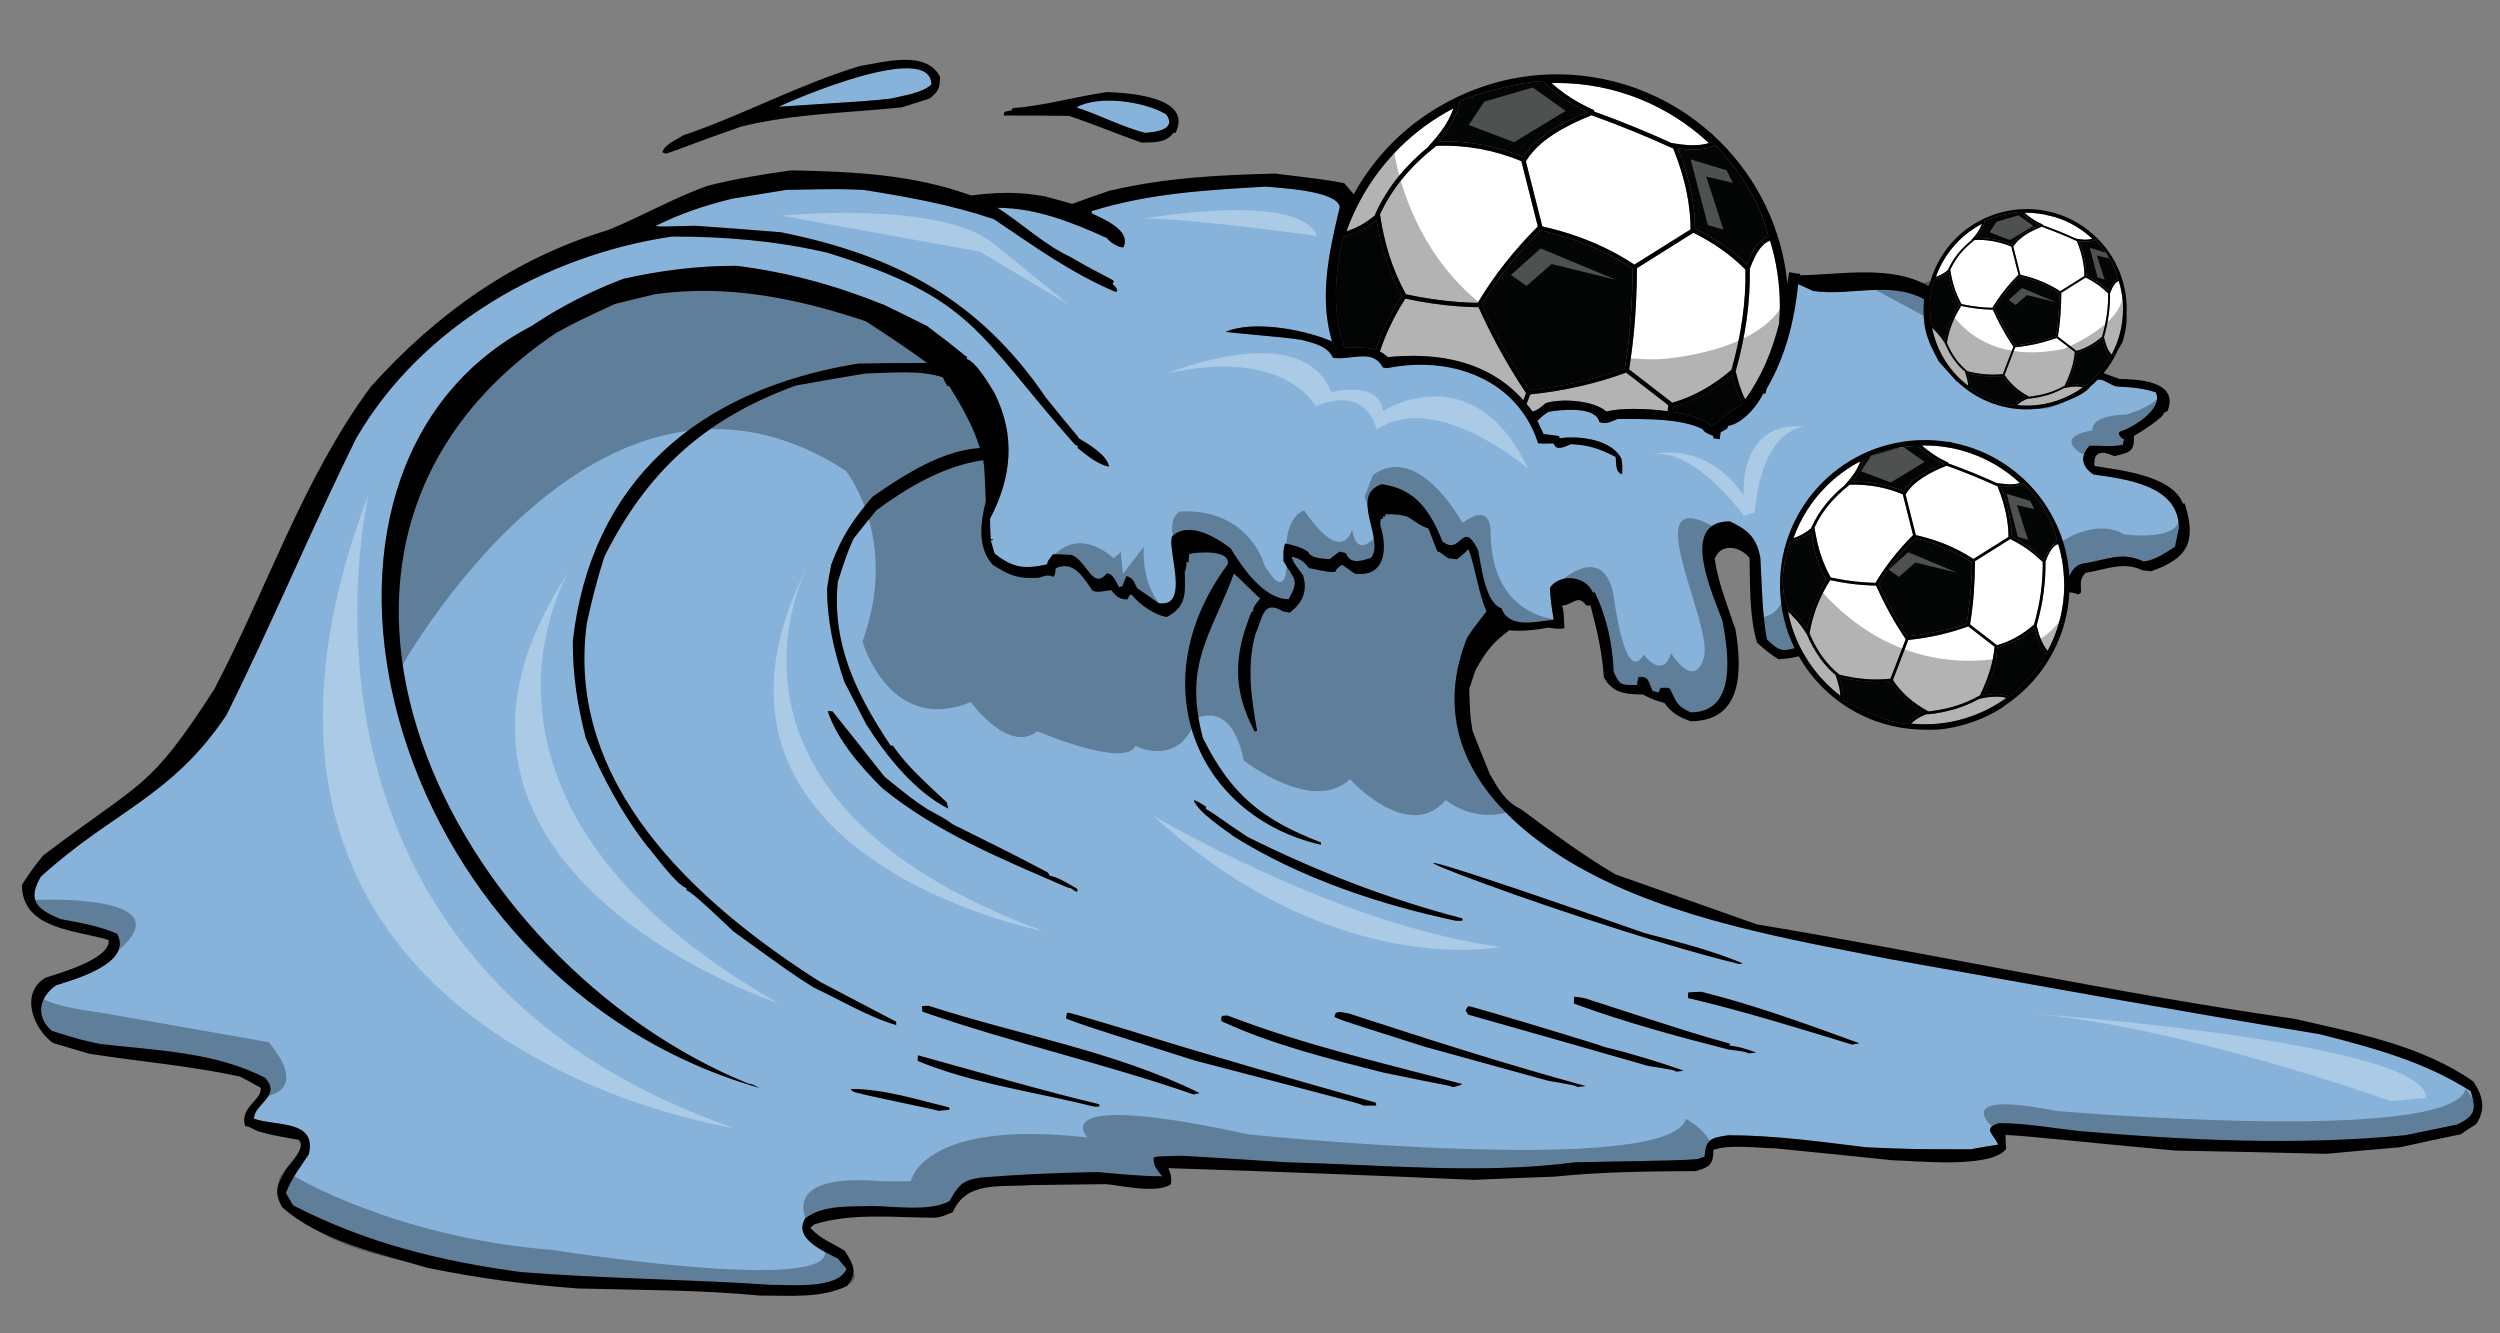
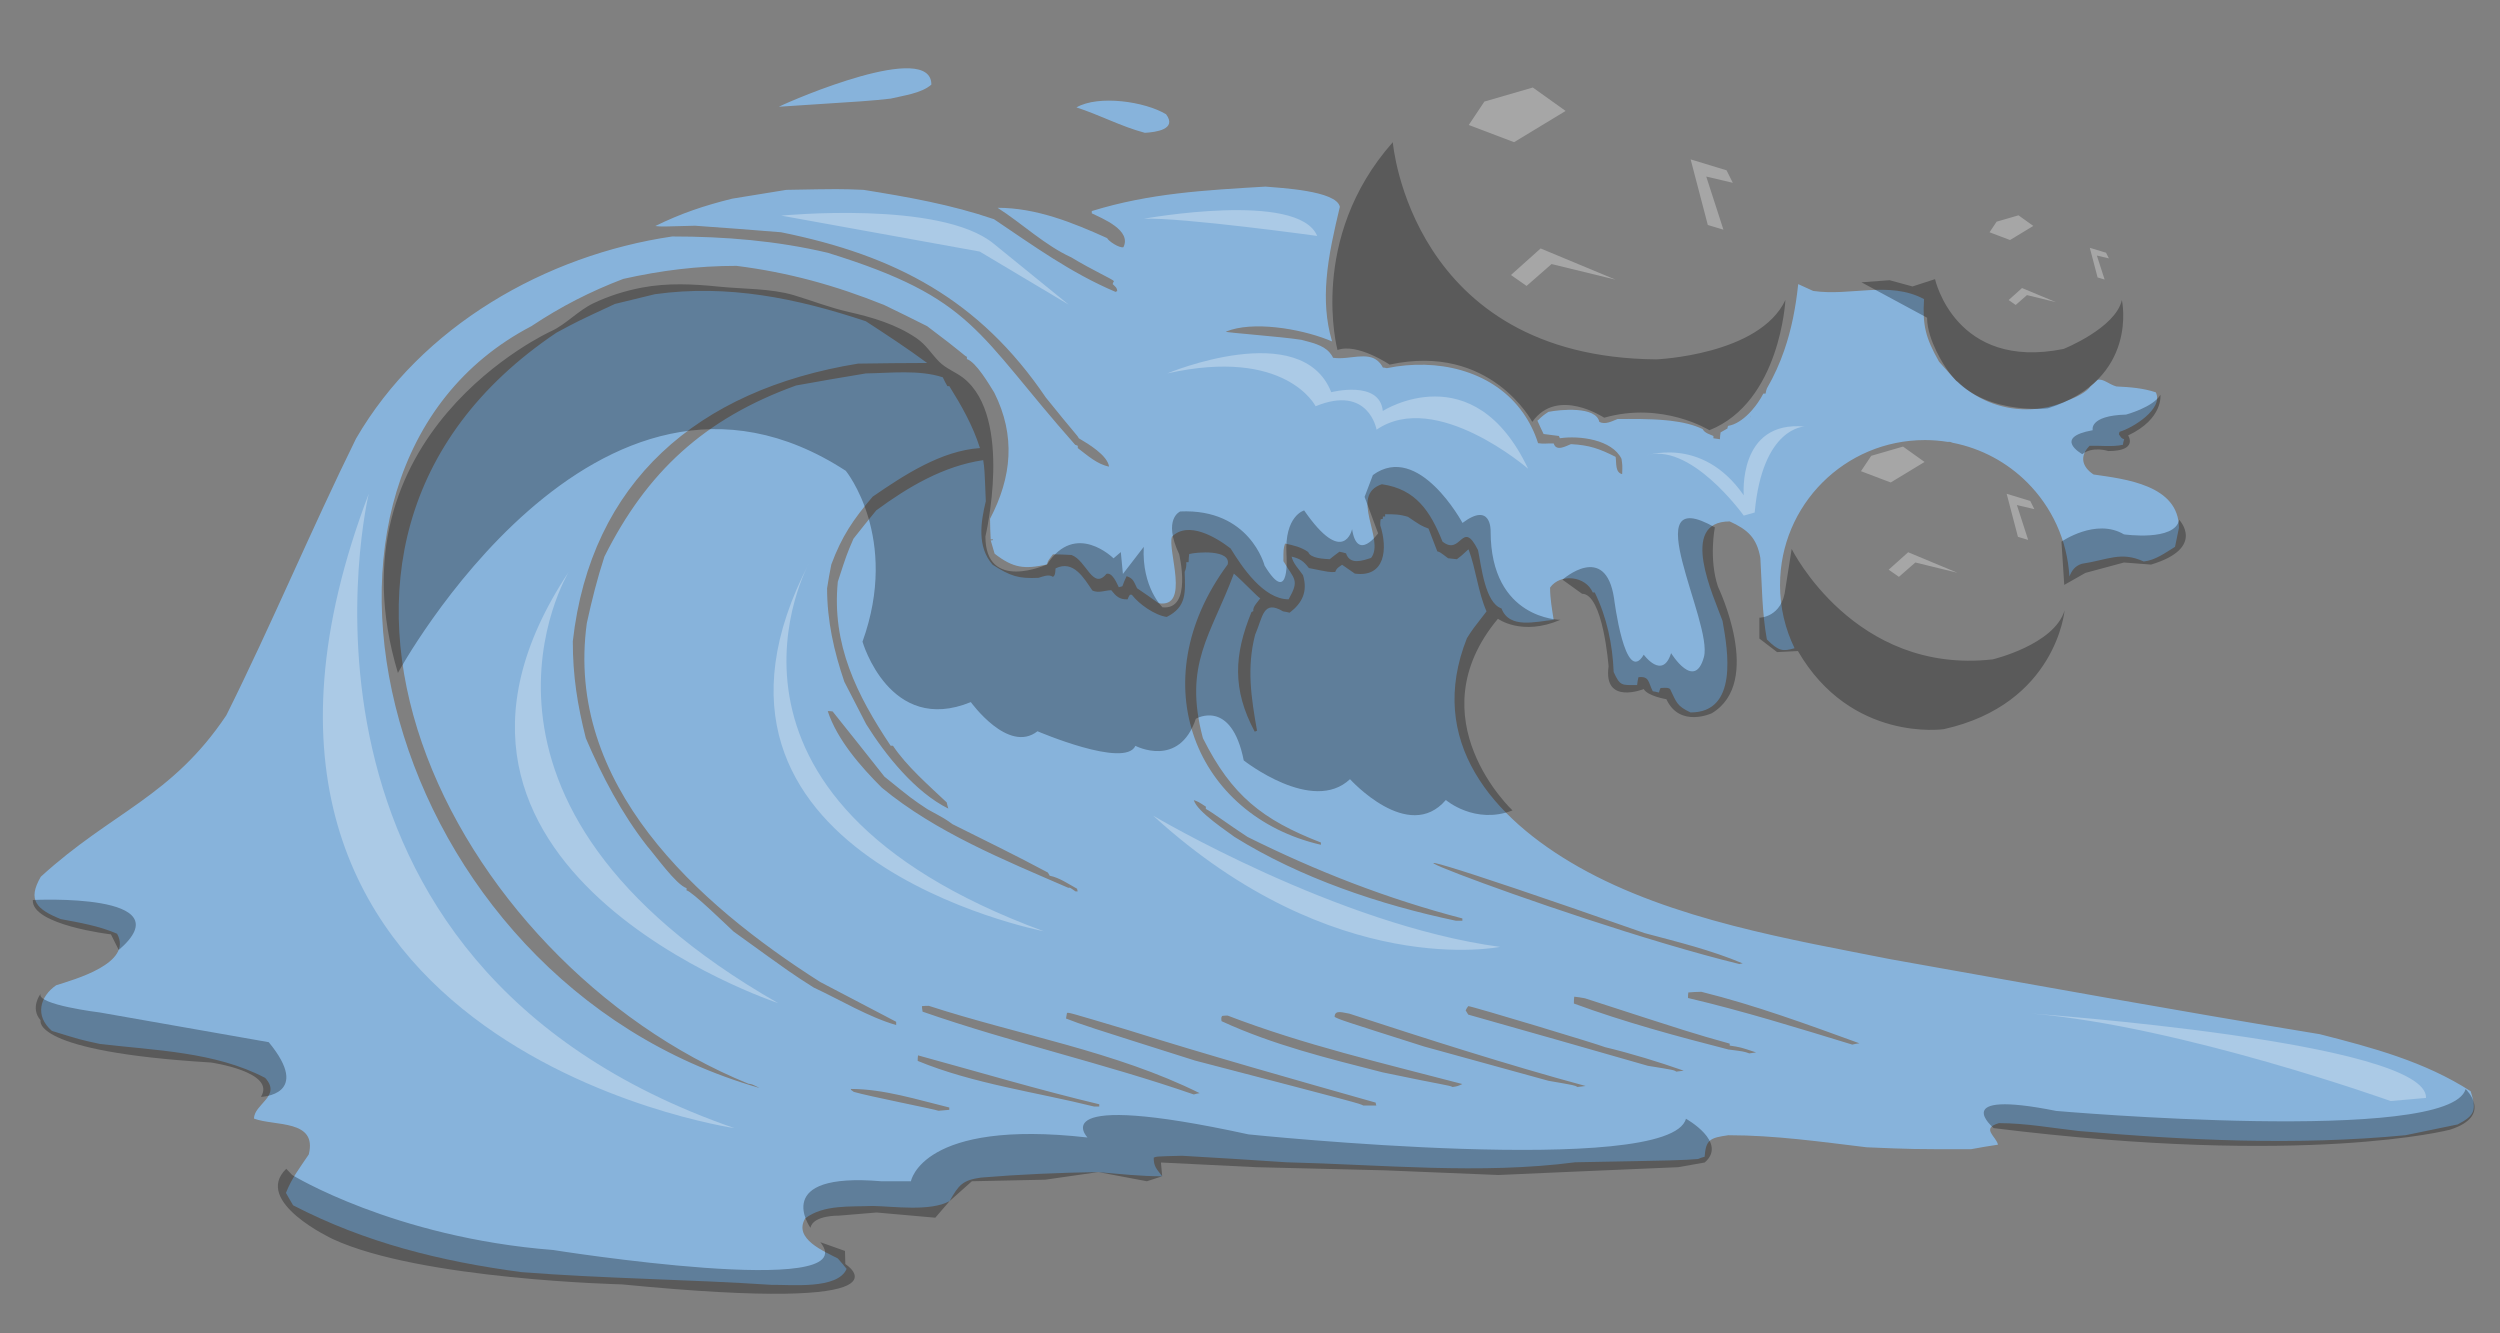
<svg xmlns="http://www.w3.org/2000/svg" version="1.1" id="Layer_1" x="0px" y="0px" width="200px" height="106.667px" viewBox="0 0 200 106.667" style="enable-background:new 0 0 200 106.667;" xml:space="preserve">
  <rect x="0" y="0" width="200" height="106.667" fill="#808080" stroke="none" />
  <path id="color2" style="fill:#87B3DB;" d="M91.592,10.626c-1.877-0.496-3.624-1.434-5.477-2.034  c1.773-1.016,5.477-0.47,7.172,0.549C94.2,10.366,92.426,10.575,91.592,10.626z M196.611,89.956  c-1.408,0.288-2.791,0.575-4.174,0.862c-8.71,0.834-17.447,0.417-26.156-0.339c-2.087-0.235-4.251-0.628-6.363-0.628  c-1.46,0.419-0.234,1.045-0.078,1.723c-0.729,0.104-1.46,0.234-2.164,0.364c-4.667,0-4.667,0-8.346-0.155  c-3.677-0.443-7.354-0.965-11.059-0.965c-1.459,0.207-1.798,0.338-1.902,1.722c-0.184,0.051-0.365,0.103-0.521,0.182  c-1.383,0.104-1.383,0.104-9.832,0.261c-7.563,0.991-15.517,0.183-23.104,0c-2.792-0.183-5.582-0.366-8.347-0.521  c-2.059,0.052-2.059,0.052-2.268,0.155c0,0.731,0.234,0.888,0.678,1.487c-1.696,0-3.415-0.182-5.111-0.338  c-3.13,0.051-6.259,0.182-9.389,0.442c-1.461,0.209-1.774,0.574-2.504,1.878c-1.539,0.86-4.538,0.417-6.154,0.392  c-1.773,0.078-3.912-0.131-5.398,0.99c-0.99,1.643,1.563,2.661,2.607,3.208c0.236,0.259,0.47,0.547,0.704,0.833  c-0.704,1.671-4.485,1.253-6.023,1.279c-6.65-0.443-13.353-0.494-20.003-1.018c-6.441-0.86-12.465-2.347-18.255-5.345  c-0.208-0.34-0.391-0.678-0.573-0.991c0.469-1.2,1.095-1.983,1.826-3.077c0.704-2.817-2.713-2.243-4.381-2.868  c0-1.174,2.243-1.801,0.886-3.261c-3.99-2.088-8.814-2.191-13.221-2.713c-1.565-0.339-1.565-0.339-3.833-1.042  c-1.409-1.226-0.94-2.765,0.339-3.651c1.382-0.444,6.181-1.747,4.876-4.122c-1.434-0.625-2.972-0.885-4.511-1.172  c-1.93-0.782-2.686-1.512-1.591-3.391c5.689-5.194,10.462-6.371,14.839-12.91c3.625-7.274,6.78-14.838,10.379-22.141  c5.216-8.996,15.178-14.682,25.296-16.168c4.199,0,8.346,0.339,12.439,1.304c11.753,3.636,11.864,6.402,19.793,15.36  c0.054,0.026,0.131,0.052,0.21,0.079v0.183c0.782,0.599,1.565,1.303,2.503,1.485c-0.131-0.912-1.669-1.825-2.425-2.269  c-0.079-0.209-0.289-0.339-2.634-3.259C78.358,23.97,71.626,20.43,62.488,18.581c-2.295-0.185-4.589-0.366-6.884-0.523  c-2.686,0.079-2.686,0.079-3.182,0.025c2.06-1.016,3.938-1.642,6.154-2.19c1.435-0.235,2.869-0.47,4.33-0.704  c4.276-0.078,4.276-0.078,6.181,0c3.573,0.574,6.988,1.175,10.431,2.347c3.182,2.139,6.155,4.302,9.728,5.816  c0.026-0.025,0.079-0.053,0.13-0.053c0-0.286-0.183-0.391-0.365-0.572c0.026-0.08,0.053-0.157,0.105-0.235  c-0.105-0.157-1.695-0.861-3.417-1.904c-2.111-0.965-3.938-2.713-5.893-3.964c3.078,0,5.998,1.174,8.762,2.424  c0.104,0.236,0.965,0.81,1.305,0.732c0.678-1.357-1.67-2.296-2.531-2.712v-0.183c4.644-1.434,9.077-1.669,13.901-1.956  c1.12,0.105,5.685,0.313,5.945,1.617c-0.451,1.901-0.906,3.839-1.063,5.787c-0.134,1.642-0.054,3.291,0.425,4.929  c0.003,0.018,0.004,0.034,0.007,0.051c-0.116-0.051-0.239-0.101-0.366-0.15c-2.214-0.865-5.984-1.515-8.129-0.629  c0,0.079,4.408,0.392,6.051,0.653c0.803,0.217,1.725,0.404,2.256,1.015c0.106,0.123,0.203,0.258,0.273,0.419  c0.174,0.029,0.355,0.039,0.539,0.037c0.186-0.002,0.376-0.016,0.566-0.036c0.071-0.007,0.143-0.015,0.215-0.023  c0.071-0.008,0.142-0.016,0.214-0.024c0.611-0.07,1.207-0.128,1.693,0.077c0.056,0.024,0.108,0.054,0.161,0.085  c0.052,0.03,0.102,0.066,0.15,0.104c0.171,0.134,0.325,0.313,0.45,0.563c0.104,0,0.208,0.027,0.313,0.052  c4.031-0.83,8.271,0.183,10.661,3.25c0.084,0.107,0.166,0.216,0.245,0.329c0.498,0.707,0.908,1.509,1.196,2.42  c0.468,0.078,0.729,0,1.251,0.025c0.208,0.652,0.912,0.235,1.382,0.052c1.487,0.079,2.269,0.365,3.572,1.017  c0.079,0.496-0.052,1.251,0.523,1.382c0.025-0.705,0.025-0.705-0.053-1.226c-0.756-1.539-3.364-1.877-4.929-1.644  c-0.026-0.078-0.052-0.13-0.079-0.182c-0.416-0.052-0.834-0.105-1.225-0.158c-0.183-0.365-0.338-0.728-0.495-1.069  c0.157-0.078,0.157-0.233,0.887-0.703c0.939-0.184,3.808-0.47,4.068,0.808c0.496,0.236,0.991-0.052,1.461-0.236  c1.149,0,2.556-0.026,3.898,0.105c0.058,0.005,0.115,0.011,0.173,0.017c0.058,0.006,0.116,0.011,0.174,0.018  c0.938,0.113,1.832,0.312,2.561,0.671c0.156,0.314,0.573,0.417,0.86,0.548v0.182c0.157,0.025,0.339,0.052,0.521,0.079  c0-0.182,0.026-0.366,0.053-0.548c0.183-0.104,0.365-0.208,0.548-0.313c0-0.077,0.026-0.156,0.051-0.208  c0.592-0.092,1.176-0.494,1.672-0.997c0.041-0.042,0.081-0.084,0.121-0.126c0.04-0.043,0.079-0.086,0.118-0.13  c0.179-0.203,0.342-0.416,0.487-0.626c0.167-0.242,0.309-0.482,0.42-0.702h0.182c0.026-0.156,0.053-0.287,0.105-0.416  c0.574-0.99,1.026-2.001,1.386-3.039c0.588-1.697,0.925-3.461,1.119-5.306c0.39,0.181,0.781,0.364,1.198,0.547  c3.026,0.441,6.076-0.835,8.868,0.652c-0.131,2.137,0.13,3.103,1.199,5.007c0.443,0.496,0.912,1.016,1.382,1.539  c0.038,0.022,0.076,0.044,0.114,0.067c1.436,1.366,3.373,2.208,5.511,2.208v0.001h0.002h0.001v-0.001  c1.17,0,2.278-0.257,3.279-0.708c0.77-0.296,1.529-0.686,1.845-1.148c0.187-0.156,0.367-0.319,0.54-0.491  c0.003-0.003,0.007-0.007,0.01-0.011c0.467-0.117,0.876,0.344,1.502,0.526c1.097,0.052,2.138,0.13,3.157,0.47  c0.651,1.329-1.879,2.868-2.896,3.155c-0.024,0.052-0.052,0.13-0.052,0.209c0.208,0.313,0.208,0.313,0.418,0.391  c-0.052,0.131-0.079,0.286-0.104,0.443c-0.836,0.183-1.775,0.052-2.661,0.079c-0.834,0.834-0.6,1.694,0.313,2.295  c2.504,0.364,6.832,0.833,6.832,4.275c-0.104,0.497-0.208,0.991-0.313,1.513c-0.809,0.496-1.565,1.069-2.503,1.173  c-1.826-0.834-2.869-0.129-4.955,0.184c-0.567,0.182-0.804,0.556-0.991,1.019c-0.168-2.933-1.424-5.574-3.372-7.523  c-1.599-1.599-3.664-2.73-5.975-3.179c-0.065-0.023-0.132-0.048-0.198-0.071c-0.067,0-0.134,0-0.201,0  c-0.592-0.094-1.199-0.144-1.817-0.144v-0.001h-0.002v0.001c-3.199,0.001-6.094,1.297-8.191,3.393  c-2.096,2.096-3.393,4.993-3.393,8.191H142.4v0.001v0.001h0.001c0.001,1.817,0.42,3.535,1.165,5.065  c-0.934,0.266-1.258,0.255-2.217-0.704c-0.391-2.138-0.391-4.329-0.521-6.519c-0.287-1.618-1.018-2.27-2.453-2.921  c-4.119,0-1.276,5.998-0.573,7.954c0.442,2.426,1.253,7.328-2.555,7.328c-1.121-0.522-1.121-0.809-1.644-1.878  c-0.183-0.104-0.183-0.104-0.757-0.079c-0.052,0.106-0.104,0.235-0.13,0.366c-0.182-0.053-0.338-0.079-0.496-0.104  c-0.365-0.706-0.26-1.227-1.146-1.123c-0.053,0.209-0.079,0.417-0.105,0.627c-1.226,0-1.356,0.104-1.877-1.044  c-0.079-2.165-0.548-4.407-1.513-6.363h-0.157c-0.573-1.329-2.607-1.538-3.416-0.391c0,0.888,0.156,1.721,0.287,2.583  c-1.408,0.129-3.547,0.754-4.173-0.913c-1.33-0.444-1.616-3.445-1.879-4.669c-1.277-2.557-1.329,0.521-2.842-0.68  c-0.964-2.398-2.111-4.198-4.85-4.588c-2.661,0.886,0.285,4.432-0.861,5.894c-0.652,0.208-1.694,0.598-2.007-0.367  c-0.184-0.051-0.366-0.104-0.523-0.13c-0.26,0.184-0.521,0.392-0.782,0.601c-0.417-0.026-1.538-0.053-1.72-0.574  c-0.548-0.391-1.2-0.547-1.854-0.678c-0.129,0.444-0.129,0.444-0.129,1.408c0.887,1.487,1.304,1.487,0.417,3.052  c-2.009,0-3.729-2.582-4.641-4.068c-1.148-0.887-3.391-2.242-4.695-0.939c-0.366,1.095,1.486,5.738-1.069,5.319  c-0.574-0.417-1.147-0.808-1.721-1.199c-0.261-0.522-0.287-0.782-0.834-0.965c-0.132,0.26-0.236,0.522-0.34,0.808  c-0.105,0.026-0.209,0.053-0.286,0.08c-0.157-0.314-0.521-1.226-0.991-1.069c-1.095,1.329-1.591-1.069-2.791-1.513  c-0.496-0.027-0.99-0.052-1.486-0.052c-0.417,0.547-0.417,0.547-0.47,0.808c-1.799,0.39-2.686,0.313-4.197-0.86  c-0.106-0.365-0.211-0.731-0.314-1.07c0.184,0,0.184,0,0.184-0.077h-0.184c-0.026-0.548-0.052-1.096-0.052-1.643  c1.747-3.339,2.061-6.651,0.339-10.093c-0.418-0.677-1.46-2.45-2.191-2.685v-0.184c-0.208-0.078-0.261-0.259-3.181-2.45  c-1.147-0.574-2.295-1.147-3.442-1.695c-3.886-1.564-7.668-2.608-11.814-3.129c-3.103,0-6.024,0.365-9.048,1.042  c-2.609,0.991-5.008,2.218-7.355,3.783c-22.218,11.604-12.04,52.287,18.256,60.946c-0.627-0.314-0.627-0.314-0.887-0.339  C36.073,77.015,19.129,43.671,44.52,26.612c1.695-0.912,1.695-0.912,4.668-2.295c1.069-0.259,2.139-0.521,3.208-0.782  c5.815-0.807,11.317,0.313,16.872,2.165c1.643,1.068,3.312,2.164,4.903,3.338c-1.853,0-3.704,0.027-5.529,0.052  c-12.842,2.085-21.386,9.462-22.818,22.219c0,2.764,0.365,5.06,1.042,7.745c1.305,3.052,2.869,6.025,4.904,8.632  c0.626,0.705,2.32,3.104,3.155,3.365v0.183c0.365,0,3.495,3.051,3.756,3.285c4.693,3.39,4.693,3.39,6.415,4.484  c2.085,0.966,4.408,2.374,6.598,3.001v-0.262c-2.034-1.068-4.067-2.138-6.076-3.182c-9.883-6.284-20.446-15.803-18.672-28.713  c0.392-1.799,0.835-3.572,1.408-5.319c3.368-6.735,7.967-11.031,15.335-13.691c1.852-0.339,3.703-0.652,5.581-0.964  c1.931-0.025,4.276-0.313,6.155,0.313c0.104,0.236,0.234,0.47,0.364,0.704h0.157c0.992,1.591,1.879,3.156,2.452,4.956  c-3.103,0.208-6.077,2.164-8.58,3.884c-1.565,1.827-2.478,3.182-3.312,5.425c-0.131,0.626-0.236,1.251-0.339,1.904  c0,2.608,0.547,5.034,1.381,7.485c0.574,1.119,1.148,2.243,1.747,3.391c1.564,2.503,3.939,5.449,6.573,6.754  c-0.054-0.183-0.105-0.34-0.131-0.496c-1.461-1.383-3.208-2.895-4.303-4.537H71.25c-2.712-4.068-4.72-8.084-4.225-13.118  c0.704-2.165,0.704-2.165,1.252-3.441c0.599-0.757,1.2-1.514,1.825-2.269c2.557-1.879,5.373-3.547,8.555-4.017  c0.104,0.678,0.104,0.678,0.208,3.287c-0.417,1.721-0.704,3.65,0.547,5.084c1.434,0.913,2.06,1.122,3.677,1.043  c0.339-0.104,0.809-0.312,1.147-0.078c0.21-0.104,0.182-0.47,0.21-0.677c1.433-0.704,2.268,0.781,2.946,1.772  c0.495,0.236,1.043-0.025,1.512-0.025c0.366,0.469,0.654,0.756,1.303,0.73c0.053-0.131,0.106-0.262,0.184-0.366h0.157  c0.574,0.756,1.851,1.644,2.79,1.774c1.617-0.808,1.486-1.982,1.435-3.598c0.104-0.235,0.155-0.497,0.13-0.783h0.183  c0-0.235,0.027-0.444,0.051-0.651c0.549-0.158,3.365-0.392,3.079,0.833c-7.01,9.477-2.525,20.122,7.457,22.428v-0.183  c-4.691-1.819-7.15-3.768-9.439-8.346c-1.591-5.952,0.661-8.255,2.477-13.168c0.705,0.599,1.904,1.878,2.112,1.982  c-0.155,0.233-0.651,0.704-0.547,1.016c-0.052,0.027-0.104,0.052-0.156,0.079c-1.408,3.442-1.539,6.207,0.26,9.571  c0.053-0.026,0.105-0.053,0.183-0.079c-0.469-2.634-0.835-5.033-0.156-7.667c0.626-1.435,0.626-2.843,2.243-1.877  c0.155,0.025,0.34,0.052,0.521,0.104c1.018-0.782,1.46-1.695,1.07-3c-0.314-0.47-0.783-0.911-0.913-1.486  c0.678,0.156,0.964,0.365,1.382,0.913c1.668,0.339,1.668,0.339,2.111,0.313c0.104-0.313,0.288-0.392,0.549-0.575  c0.339,0.236,0.677,0.471,1.017,0.706c2.45,0.337,2.634-2.009,2.034-3.861c0-0.156,0-0.313,0.025-0.469  c0.053-0.025,0.105-0.052,0.183-0.052V41.32h0.183v-0.182c0.704,0,1.149,0,1.826,0.208c1.042,0.705,1.042,0.705,1.643,0.94  c0.234,0.599,0.469,1.199,0.704,1.824c0.208,0.053,0.208,0.053,0.86,0.548c0.235,0.026,0.47,0.052,0.704,0.079  c0.522-0.366,0.861-0.783,0.939-0.783c0.6,1.617,0.755,3.417,1.435,4.956c-1.096,1.407-1.096,1.407-1.566,2.138  c-3.278,8.229,2.01,14.383,8.938,18.309c7.488,4.241,17.126,5.828,24.938,7.379c11.422,2.034,22.871,4.121,34.346,5.998  c4.198,1.07,8.395,2.19,12.073,4.563C198.149,88.836,197.967,89.254,196.611,89.956z M140.073,33.273  c-0.038,0.067-0.076,0.134-0.115,0.201c0.041-0.064,0.082-0.127,0.122-0.192C140.078,33.278,140.076,33.275,140.073,33.273z   M139.16,77.127c0.077-0.026,0.156-0.053,0.261-0.053c-2.53-1.069-5.216-1.721-7.851-2.425  C96.59,62.38,124.428,73.524,139.16,77.127z M95.503,64.009c0.262,0.939,2.764,2.557,3.261,2.947  c5.267,3.284,11.629,5.425,17.706,6.703h0.521v-0.184c-5.997-1.565-11.63-3.756-17.185-6.519c-1.486-0.966-2.869-2.008-3.338-2.242  v-0.183C95.87,64.139,95.87,64.139,95.503,64.009z M85.464,71.025c0.13-0.026,0.13-0.026,0.573,0.286h0.182  c-0.026-0.079-0.051-0.155-0.051-0.21c-0.704-0.391-1.409-0.886-2.192-1.043c-0.052-0.104-0.103-0.182-0.156-0.259  c-2.477-1.331-5.11-2.609-7.614-3.861c-0.574-0.417-0.574-0.417-2.008-1.199c-1.253-0.835-1.253-0.835-3.442-2.606  c-1.383-1.749-2.765-3.496-4.147-5.218c-0.13-0.025-0.26-0.025-0.391-0.025c0.756,2.295,2.634,4.433,4.329,6.127  C74.876,66.591,80.352,68.807,85.464,71.025z M75.944,88.6c-2.555-0.623-5.241-1.484-7.875-1.484c0,0.077,0,0.077,0.234,0.234  c1.121,0.339,6.442,1.381,6.78,1.512c0.287-0.025,0.574-0.051,0.86-0.076V88.6z M87.941,88.342  c-4.825-1.149-9.727-2.608-14.499-3.913c-0.026,0.131-0.026,0.285-0.026,0.443c4.407,1.825,9.518,2.504,14.108,3.651h0.417V88.342z   M95.974,87.453c-6.703-3.337-14.552-4.668-21.672-6.987c-0.182,0-0.365,0-0.547,0.026c0,0.128,0.025,0.286,0.052,0.441  c7.119,2.48,14.551,4.146,21.697,6.625C95.661,87.506,95.817,87.481,95.974,87.453z M110.108,88.444  c-0.026-0.079-0.054-0.156-0.054-0.235c-6.623-1.877-13.273-3.754-19.846-5.814c-4.719-1.408-4.719-1.408-4.85-1.356  c-0.026,0.131-0.051,0.287-0.078,0.442c1.434,0.55,1.434,0.55,10.327,3.366c13.196,3.441,13.196,3.441,13.457,3.598H110.108z   M116.992,86.723c-6.336-1.667-12.674-3.129-18.775-5.475c-0.157,0-0.314,0-0.443,0.025c-0.08,0.131-0.08,0.131-0.053,0.419  c4.121,1.902,8.503,2.973,12.882,4.094c4.956,1.043,5.295,1.018,5.608,1.174C116.575,86.907,116.575,86.907,116.992,86.723z   M126.851,86.88c-6.338-1.722-12.675-3.756-18.907-5.789c-0.443-0.053-1.174-0.365-1.174,0.261c0.444,0.235,0.444,0.235,7.172,2.373  c3.312,0.913,6.624,1.826,9.936,2.738c2.112,0.365,2.112,0.365,2.321,0.496C126.407,86.934,126.616,86.907,126.851,86.88z   M134.7,85.654c-2.008-0.705-4.225-1.383-6.286-1.878c-0.39-0.182-10.744-3.311-10.953-3.285c-0.077,0.103-0.154,0.208-0.208,0.339  c0.054,0.105,0.131,0.208,0.208,0.339c4.773,1.355,9.572,2.711,14.371,4.096c2.085,0.337,2.085,0.337,2.269,0.467  C134.282,85.706,134.492,85.682,134.7,85.654z M140.49,84.193c-1.253-0.417-1.253-0.417-2.114-0.547V83.49  c-2.972-0.835-2.972-0.835-11.577-3.626c-0.287-0.053-0.574-0.104-0.861-0.129c-0.027,0.182-0.027,0.364-0.027,0.548  c4.043,1.485,8.19,2.607,12.361,3.677c1.227,0.156,1.227,0.156,1.67,0.312C140.124,84.247,140.307,84.221,140.49,84.193z   M148.756,83.464c-4.172-1.514-8.345-3.052-12.648-4.12c-0.364,0-0.703,0.026-1.041,0.052c-0.026,0.131-0.026,0.287-0.026,0.444  c4.433,1.042,8.787,2.398,13.143,3.729C148.365,83.518,148.548,83.488,148.756,83.464z M74.51,6.767  c0-3.546-11.057,1.2-12.204,1.773c7.302-0.47,7.302-0.47,8.945-0.651C72.216,7.653,73.727,7.471,74.51,6.767z" />
-   <path id="fill" style="fill:#FFFFFF;" d="M160.907,19.727l0.569,2.255c-0.415,0.416-0.798,0.846-1.145,1.285  c-0.346,0.439-0.655,0.89-0.936,1.357c-0.098-0.002-0.195-0.005-0.297-0.009c-0.121-0.007-0.244-0.013-0.371-0.021  c-0.604-0.046-1.209-0.137-1.811-0.268c-0.247-0.449-0.437-0.9-0.58-1.349c-0.145-0.458-0.243-0.917-0.313-1.373l-0.004-0.029  c0.028-0.062,0.065-0.12,0.095-0.181c0.185-0.369,0.404-0.728,0.683-1.067c0.327-0.398,0.722-0.774,1.174-1.13  c0.24-0.007,0.477-0.007,0.713,0.008c0.263,0.017,0.522,0.049,0.78,0.096C159.957,19.386,160.436,19.531,160.907,19.727z   M162.129,32.449h0.001c1.686,0,3.243-0.549,4.514-1.469c-0.184-0.037-0.37-0.061-0.566-0.061c-0.26,0-0.531,0.033-0.811,0.097  c-0.011,0.002-0.023,0.003-0.033,0.005l-0.123,0.03c-0.094,0.051-0.19,0.099-0.288,0.146c-0.304,0.147-0.618,0.281-0.953,0.384  c-0.495,0.154-1.028,0.259-1.594,0.318l-0.003-0.03c-0.225,0.079-0.431,0.177-0.612,0.299c-0.108,0.073-0.207,0.154-0.3,0.242  c0.252,0.024,0.507,0.038,0.766,0.038H162.129z M155.749,27.427c0.21,0.495,0.457,0.934,0.736,1.318  c0.273,0.375,0.582,0.694,0.921,0.96c0.479,0.117,0.951,0.199,1.411,0.238c0.482,0.039,0.954,0.034,1.413-0.015l0.841-2.188  c-0.356-0.528-0.664-1.043-0.938-1.548c-0.264-0.482-0.493-0.954-0.703-1.419c-0.112-0.001-0.226-0.005-0.337-0.01  c-0.128-0.005-0.253-0.012-0.375-0.022c-0.604-0.044-1.211-0.137-1.819-0.268c-0.299,0.467-0.547,0.941-0.738,1.43  C155.967,26.402,155.831,26.907,155.749,27.427z M147.117,54.906c-0.064-0.274-0.146-0.55-0.237-0.824l-0.026-0.075  c-0.438-0.367-0.841-0.796-1.201-1.29c-0.06-0.082-0.117-0.169-0.175-0.254c-0.348-0.513-0.658-1.085-0.931-1.721  c-0.225-0.37-0.479-0.725-0.768-1.063c-0.062-0.072-0.131-0.14-0.195-0.21c-0.171-0.188-0.354-0.371-0.545-0.547  c0.191,0.991,0.514,1.934,0.95,2.813c0.111,0.226,0.231,0.446,0.357,0.663c0.486,0.834,1.075,1.601,1.754,2.28  c0.145,0.144,0.294,0.283,0.446,0.42c0.219,0.195,0.446,0.384,0.68,0.563c-0.009-0.199-0.03-0.399-0.071-0.599  C147.145,55.01,147.129,54.957,147.117,54.906z M169.155,22.744c-0.097,0.127-0.186,0.306-0.27,0.51  c-0.027,0.066-0.057,0.124-0.083,0.197c0.011,0.566-0.024,1.144-0.105,1.731c-0.082,0.59-0.209,1.188-0.382,1.797  c0.052,0.224,0.115,0.443,0.193,0.657c0.015,0.041,0.026,0.083,0.043,0.124c0.091,0.218,0.215,0.426,0.374,0.622  c0.584-1.085,0.917-2.327,0.917-3.646v-0.001v-0.001c0-0.785-0.119-1.542-0.337-2.255C169.383,22.518,169.266,22.603,169.155,22.744  z M118.371,11.906c-1.127-0.203-2.279-0.282-3.457-0.244c-1.051,0.825-1.957,1.696-2.714,2.62c-0.746,0.911-1.345,1.871-1.803,2.875  l0.012,0.078c0.162,1.06,0.391,2.121,0.726,3.181c0.33,1.045,0.766,2.086,1.341,3.128c1.396,0.304,2.795,0.511,4.194,0.615  c0.291,0.021,0.576,0.038,0.855,0.051c0.234,0.009,0.465,0.015,0.694,0.02c0.64-1.076,1.359-2.121,2.158-3.137  c0.802-1.02,1.687-2.012,2.649-2.977l-1.32-5.228C120.618,12.44,119.507,12.11,118.371,11.906z M140.799,19.883  c-0.296,0.386-0.567,0.932-0.816,1.631c0.024,1.313-0.056,2.651-0.246,4.015c-0.188,1.361-0.484,2.749-0.885,4.162  c0.143,0.615,0.307,1.221,0.547,1.799c0.066,0.158,0.14,0.314,0.218,0.468c1.365-1.904,2.163-3.914,2.711-6.055  c0.037-0.467,0.062-0.937,0.062-1.413h-0.002v-0.002v-0.003h0.002c-0.001-1.82-0.275-3.578-0.783-5.233  C141.322,19.347,141.053,19.553,140.799,19.883z M155.859,21.587l-0.014-0.005c0.209-0.474,0.487-0.926,0.837-1.351  c0.296-0.362,0.655-0.704,1.054-1.03l-0.031,0.002l0.12-0.132c0.231-0.254,0.415-0.506,0.551-0.759  c0.035-0.065,0.059-0.13,0.089-0.195c0.032-0.071,0.067-0.142,0.093-0.213c-0.696,0.365-1.332,0.829-1.884,1.379  c-0.216,0.216-0.413,0.448-0.603,0.688c-0.512,0.65-0.919,1.385-1.202,2.179c0.161-0.056,0.318-0.12,0.466-0.2  C155.52,21.849,155.694,21.728,155.859,21.587z M163.149,17.835c0.09,0.043,0.18,0.088,0.271,0.126l0.001,0.003l-0.001,0.047  c0.001,0,0.003,0.001,0.005,0.001c0.46,0.166,0.919,0.341,1.381,0.528c0.386,0.157,0.773,0.329,1.163,0.503  c0.04,0.017,0.079,0.033,0.119,0.051l0.125,0.021c0.302,0.051,0.573,0.069,0.806,0.051c0.07-0.005,0.132-0.019,0.195-0.03  c0.058-0.01,0.115-0.021,0.168-0.036c-0.666-0.621-1.437-1.13-2.288-1.486c-0.201-0.083-0.405-0.157-0.613-0.224  c-0.336-0.092-0.674-0.17-0.99-0.241c-0.442-0.079-0.896-0.127-1.361-0.127h-0.001h-0.002c-0.054,0-0.107,0.007-0.159,0.008  c0.281,0.249,0.583,0.477,0.923,0.668C162.974,17.745,163.06,17.79,163.149,17.835z M165.707,29.541  c0.145-0.458,0.244-0.914,0.277-1.371l0.001-0.011l-1.447-1.118l0.014-0.016c-0.54,0.197-1.089,0.358-1.652,0.487  c-0.551,0.124-1.114,0.214-1.687,0.273l-0.851,2.215c0.23,0.347,0.499,0.662,0.815,0.945c0.323,0.289,0.691,0.544,1.105,0.767  c0.007,0.004,0.015,0.009,0.022,0.014l0.028,0.016c0.075-0.009,0.145-0.023,0.219-0.034c0.446-0.062,0.875-0.147,1.274-0.269  c0.485-0.149,0.938-0.346,1.354-0.59v0.001C165.387,30.413,165.569,29.978,165.707,29.541z M161.243,51.009  c0.509-0.279,1.002-0.625,1.477-1.033c0.249-0.874,0.432-1.729,0.548-2.566c0.068-0.494,0.107-0.979,0.13-1.461  c0.017-0.332,0.025-0.663,0.021-0.989c-0.073-0.072-0.151-0.137-0.226-0.207c-0.313-0.292-0.64-0.567-0.996-0.817  c-0.429-0.301-0.888-0.57-1.377-0.813l-2.817,1.768c-0.01,0.849-0.039,1.697-0.1,2.541c-0.064,0.841-0.161,1.683-0.3,2.525  l0.002-0.004l2.157,1.666C160.269,51.471,160.764,51.272,161.243,51.009z M164.651,43.519c-0.178,0.059-0.345,0.187-0.504,0.393  c-0.071,0.093-0.14,0.204-0.205,0.325c-0.107,0.196-0.21,0.426-0.306,0.696c0.015,0.786-0.035,1.586-0.143,2.402  c-0.004,0.035-0.006,0.069-0.01,0.105c-0.117,0.85-0.302,1.715-0.553,2.598c0.023,0.103,0.053,0.205,0.079,0.308  c0.072,0.279,0.152,0.555,0.264,0.819c0.09,0.216,0.199,0.426,0.331,0.628c0.063,0.096,0.131,0.189,0.206,0.281  c0.735-1.363,1.192-2.898,1.301-4.527c0.017-0.25,0.028-0.501,0.028-0.755v-0.001V46.79c0-0.078-0.004-0.156-0.006-0.234  C165.112,45.502,164.946,44.482,164.651,43.519z M143.477,43.054c0.238-0.081,0.47-0.174,0.688-0.294  c0.012-0.006,0.023-0.015,0.035-0.022c0.253-0.14,0.493-0.307,0.722-0.501l-0.019-0.008c0.301-0.686,0.702-1.337,1.208-1.955  c0.427-0.521,0.932-1.016,1.506-1.487l-0.026,0.001l0.175-0.193c0.333-0.365,0.599-0.731,0.796-1.096  c0.097-0.178,0.179-0.357,0.244-0.535c0.007-0.02,0.011-0.04,0.018-0.059c-1.008,0.527-1.926,1.202-2.723,1.999  C144.941,40.064,144.037,41.478,143.477,43.054z M159.651,55.733c-0.376,0.003-0.768,0.05-1.175,0.146l-0.174,0.042  c-0.559,0.308-1.154,0.569-1.797,0.768c-0.717,0.223-1.486,0.376-2.305,0.462l-0.005-0.045c-0.324,0.114-0.62,0.257-0.886,0.434  c-0.048,0.032-0.09,0.071-0.136,0.106c-0.104,0.076-0.205,0.155-0.298,0.243c0.365,0.036,0.734,0.055,1.108,0.055v-0.001h0.002  h0.001v0.001c2.443,0,4.701-0.789,6.54-2.123c-0.27-0.054-0.544-0.09-0.832-0.09C159.682,55.731,159.667,55.733,159.651,55.733z   M161.993,18.814c-0.398,0.265-0.716,0.561-0.924,0.907l-0.006,0.01l0.567,2.25c0.865,0.196,1.665,0.48,2.395,0.857  c0.146,0.077,0.291,0.155,0.432,0.239c0.121,0.07,0.239,0.147,0.357,0.225l1.942-1.22c-0.002-0.668-0.114-1.309-0.299-1.93  c-0.085-0.293-0.19-0.581-0.305-0.867c-0.465-0.211-0.933-0.415-1.402-0.606c-0.473-0.192-0.946-0.373-1.419-0.543l0.001-0.001  C162.831,18.339,162.375,18.561,161.993,18.814z M128.927,20.096c0.339,0.178,0.674,0.362,0.998,0.555  c0.278,0.164,0.553,0.34,0.825,0.52l4.496-2.819c-0.004-1.545-0.265-3.03-0.688-4.472c-0.199-0.674-0.438-1.34-0.699-2  c-1.079-0.492-2.164-0.962-3.255-1.405c-1.092-0.446-2.186-0.864-3.282-1.256c-1.161,0.468-2.217,0.98-3.097,1.565  c-0.923,0.612-1.661,1.302-2.14,2.098l-0.016,0.025l1.314,5.206C125.389,18.563,127.238,19.222,128.927,20.096z M150.135,38.929  c-0.696-0.125-1.412-0.175-2.139-0.153c-0.008,0-0.014,0-0.021,0c-0.655,0.515-1.223,1.06-1.696,1.636  c-0.467,0.57-0.839,1.169-1.126,1.798l0.008,0.047c0.027,0.183,0.067,0.365,0.102,0.547c0.092,0.48,0.199,0.961,0.352,1.44  c0.207,0.65,0.477,1.301,0.836,1.951c0.872,0.191,1.746,0.322,2.621,0.386c0.184,0.013,0.361,0.025,0.535,0.033  c0.146,0.006,0.29,0.01,0.432,0.013c0.402-0.672,0.851-1.326,1.351-1.961c0.502-0.638,1.055-1.258,1.656-1.858l-0.824-3.266  C151.54,39.262,150.846,39.056,150.135,38.929z M153.747,35.643c0.279,0.247,0.578,0.474,0.897,0.681  c0.147,0.097,0.287,0.202,0.444,0.29c0.121,0.068,0.246,0.136,0.376,0.2c0.129,0.064,0.26,0.125,0.392,0.183l0.001,0.002  l-0.001,0.068c0.667,0.24,1.335,0.494,2.004,0.767c0.616,0.252,1.237,0.52,1.86,0.802l0.172,0.029  c0.105,0.018,0.197,0.023,0.297,0.036c0.317,0.039,0.613,0.058,0.871,0.04c0.014-0.001,0.024-0.005,0.039-0.006  c0.181-0.016,0.345-0.049,0.495-0.094c-0.629-0.586-1.324-1.1-2.076-1.531c-1.631-0.934-3.518-1.472-5.53-1.472v0.001h-0.002v-0.001  C153.905,35.637,153.826,35.641,153.747,35.643z M160.68,42.956c-0.003-0.966-0.167-1.894-0.433-2.793  c-0.123-0.422-0.271-0.839-0.437-1.252c-0.674-0.307-1.351-0.599-2.033-0.877c-0.682-0.277-1.365-0.539-2.051-0.784  c-0.725,0.292-1.383,0.613-1.934,0.978c-0.577,0.382-1.038,0.813-1.337,1.312l-0.009,0.015l0.82,3.253  c1.251,0.281,2.406,0.693,3.462,1.239c0.212,0.111,0.42,0.227,0.624,0.346c0.174,0.104,0.346,0.213,0.517,0.326L160.68,42.956z   M167.145,27.653c0.355-0.193,0.694-0.432,1.025-0.714c0.171-0.605,0.296-1.195,0.378-1.775c0.079-0.577,0.113-1.14,0.104-1.694  c-0.26-0.257-0.541-0.495-0.846-0.709c-0.296-0.207-0.614-0.394-0.951-0.561l-1.949,1.223c-0.008,0.587-0.027,1.175-0.07,1.758  c-0.042,0.581-0.111,1.165-0.208,1.747l0.004-0.003l1.491,1.151C166.474,27.973,166.815,27.835,167.145,27.653z M144.768,50.647  c-0.002,0.012-0.005,0.024-0.007,0.036c0.015,0.035,0.03,0.066,0.046,0.101c0.296,0.675,0.636,1.279,1.02,1.805  c0.396,0.542,0.841,1.004,1.331,1.387c0.694,0.172,1.375,0.29,2.04,0.345c0.698,0.057,1.378,0.048,2.042-0.021l1.218-3.163  c-0.515-0.766-0.961-1.511-1.357-2.238c-0.381-0.699-0.713-1.381-1.018-2.052c-0.163-0.003-0.325-0.007-0.485-0.016  c-0.185-0.007-0.365-0.018-0.541-0.031c-0.878-0.064-1.756-0.196-2.636-0.388c-0.432,0.674-0.789,1.362-1.063,2.069  C145.083,49.186,144.887,49.908,144.768,50.647z M154.241,56.897l0.044,0.023c0.764-0.088,1.486-0.23,2.155-0.439  c0.702-0.216,1.354-0.502,1.96-0.854c0.298-0.63,0.562-1.26,0.762-1.891c0.208-0.663,0.352-1.321,0.4-1.98l0.002-0.017l-2.092-1.616  l0.018-0.023c-0.78,0.284-1.575,0.518-2.389,0.703c-0.798,0.179-1.61,0.31-2.439,0.396l-1.231,3.202  c0.333,0.501,0.725,0.957,1.181,1.366C153.088,56.193,153.631,56.571,154.241,56.897z M155.068,26.734  c-0.088-0.104-0.182-0.204-0.278-0.302c-0.073-0.075-0.151-0.148-0.23-0.22c0.298,1.537,1.049,2.912,2.114,3.978  c0.243,0.242,0.507,0.462,0.779,0.67c-0.006-0.135-0.021-0.271-0.048-0.406c-0.025-0.122-0.06-0.245-0.096-0.368  c-0.03-0.102-0.063-0.204-0.097-0.306l-0.022-0.068c-0.299-0.252-0.578-0.539-0.827-0.878c-0.29-0.395-0.542-0.849-0.761-1.361  C155.447,27.215,155.27,26.969,155.068,26.734z M106.561,27.316c-0.005-0.018-0.009-0.036-0.014-0.054  c0.003,0.018,0.004,0.034,0.007,0.051C106.557,27.314,106.56,27.315,106.561,27.316z M110.39,28.132  c0.228,0.11,0.441,0.247,0.631,0.437c4.156-0.406,8.09,0.355,10.847,3.45l0.221-0.572c-0.823-1.228-1.538-2.419-2.173-3.585  c-0.607-1.117-1.142-2.208-1.629-3.284c-0.26-0.005-0.52-0.012-0.774-0.024c-0.296-0.013-0.584-0.029-0.868-0.051  c-1.403-0.103-2.811-0.311-4.219-0.617c-0.69,1.077-1.26,2.179-1.701,3.307C110.602,27.503,110.492,27.817,110.39,28.132z   M131.706,38.823c-0.008,0.015-0.015,0.03-0.021,0.045 M126.9,8.52c0.205,0.102,0.415,0.201,0.626,0.293l0.002,0.001l-0.002,0.109  c1.067,0.383,2.138,0.791,3.209,1.23c0.986,0.401,1.979,0.831,2.975,1.282l0.277,0.047c0.704,0.12,1.327,0.16,1.868,0.12  c0.316-0.023,0.601-0.077,0.861-0.155c-3.191-2.981-7.473-4.81-12.181-4.81v0h-0.001h-0.003v0c-0.14,0-0.278,0.007-0.417,0.01  c0.659,0.586,1.385,1.106,2.182,1.554C126.492,8.311,126.693,8.417,126.9,8.52z M140.073,33.273  c-0.038,0.067-0.076,0.134-0.115,0.201c0.041-0.064,0.082-0.127,0.122-0.192C140.078,33.278,140.076,33.275,140.073,33.273z   M110.029,17.203l-0.031-0.014c0.481-1.099,1.126-2.141,1.932-3.128c0.684-0.833,1.492-1.625,2.41-2.38l-0.042,0.001l0.28-0.309  c0.532-0.585,0.958-1.17,1.275-1.753c0.174-0.319,0.314-0.637,0.424-0.955c-1.614,0.844-3.086,1.925-4.363,3.201  c-1.855,1.856-3.303,4.121-4.2,6.644c0.381-0.129,0.752-0.279,1.101-0.47C109.24,17.809,109.644,17.526,110.029,17.203z   M123.669,32.246c1.331-0.393,3.808-0.209,4.851,0.678c0.962-0.263,3.006-0.289,4.891-0.024c0.019-0.154,0.04-0.309,0.051-0.462  l0.002-0.026l-3.346-2.586l0.027-0.036c-1.247,0.455-2.521,0.829-3.824,1.125c-1.276,0.29-2.577,0.5-3.902,0.637l-0.292,0.761  c0.161,0.196,0.321,0.398,0.475,0.612C122.99,32.846,123.356,32.507,123.669,32.246z M136.15,31.241  c0.814-0.446,1.605-0.997,2.367-1.651c0.397-1.397,0.689-2.767,0.875-4.11c0.186-1.334,0.266-2.641,0.243-3.92  c-0.602-0.596-1.254-1.146-1.958-1.641c-0.684-0.483-1.423-0.913-2.204-1.3l-4.511,2.829c-0.014,1.36-0.061,2.717-0.16,4.068  c-0.101,1.345-0.254,2.692-0.479,4.04l0.004-0.005l3.458,2.672C134.596,31.986,135.386,31.662,136.15,31.241z" />
-   <path id="outline" d="M136.107,79.344c4.304,1.068,8.477,2.606,12.648,4.12c-0.208,0.024-0.391,0.054-0.573,0.104  c-4.355-1.33-8.71-2.687-13.143-3.729c0-0.157,0-0.313,0.026-0.444C135.404,79.37,135.743,79.344,136.107,79.344z M138.376,83.49  c-2.972-0.835-2.972-0.835-11.577-3.626c-0.287-0.053-0.574-0.104-0.861-0.129c-0.027,0.182-0.027,0.364-0.027,0.548  c4.043,1.485,8.19,2.607,12.361,3.677c1.227,0.156,1.227,0.156,1.67,0.312c0.183-0.024,0.365-0.051,0.549-0.078  c-1.253-0.417-1.253-0.417-2.114-0.547V83.49z M53.256,12.294c-0.105-0.051-0.182-0.078-0.262-0.104  c0.157-0.652,1.123-0.991,1.645-1.355c4.773-1.617,9.31-4.095,14.16-5.556c1.852-0.286,5.32-1.33,6.416,0.888  c-0.053,0.887-0.105,1.147-0.861,1.722c-0.756,0.234-1.487,0.468-2.216,0.702c-4.304,0.443-8.633,0.497-12.857,1.54  C55.239,11.539,54.091,12.061,53.256,12.294z M62.306,8.54c7.302-0.47,7.302-0.47,8.945-0.651c0.965-0.235,2.477-0.418,3.259-1.122  C74.51,3.22,63.453,7.967,62.306,8.54z M85.516,9.271c-1.747-0.027-3.495-0.027-5.216-0.027c0-0.103,0.027-0.208,0.052-0.287  c0.183-0.052,0.366-0.103,0.574-0.129c0.025-0.079,0.052-0.131,0.077-0.183c2.453-0.155,5.112-0.939,7.563-1.278  c1.539,0.052,6.937,0.338,5.476,3.26H93.86c-0.547,0.835-1.616,0.757-2.529,0.782C89.298,10.706,87.42,9.897,85.516,9.271z   M86.115,8.592c1.853,0.6,3.599,1.539,5.477,2.034c0.834-0.051,2.608-0.26,1.695-1.485C91.592,8.122,87.889,7.576,86.115,8.592z   M117.461,80.491c-0.077,0.103-0.154,0.208-0.208,0.339c0.054,0.105,0.131,0.208,0.208,0.339c4.773,1.355,9.572,2.711,14.371,4.096  c2.085,0.337,2.085,0.337,2.269,0.467c0.182-0.025,0.392-0.05,0.6-0.077c-2.008-0.705-4.225-1.383-6.286-1.878  C128.024,83.595,117.67,80.466,117.461,80.491z M198.096,89.931c-0.416,0.261-0.833,0.522-1.225,0.81  c-1.643,0.338-3.261,0.678-4.877,1.044c-1.957,0.156-3.912,0.338-5.866,0.52c-4.044-0.103-8.085-0.182-12.129-0.261  c-7.718-0.703-11.474-1.146-13.559-1.251c0,0.365,0.026,0.731,0.051,1.122c-1.226,1.642-7.641,0.91-9.048,0.91  c-3.183-0.337-6.364-0.651-9.52-0.964c-1.069,0-3.625-0.338-4.851,0.131c0,1.226-0.365,1.382-1.408,1.695  c-3.755,0.025-7.513,0.051-11.266,0.443c-2.165,0.078-4.329,0.156-6.468,0.26c-8.137-0.363-16.326-0.678-24.462-0.938  c0.209,0.497,0.261,0.732,0.209,1.279c-1.069,0.808-4.172,0.078-5.216,0c-2.032,0.025-4.041,0.052-6.049,0.078  c-2.478,0.182-5.113-0.34-6.182,2.164c-0.886,0.364-0.886,0.364-1.407,0.443c-3.13,0-6.625-0.417-9.649,0.521  c-0.131,0.079-0.235,0.184-0.34,0.287c0.757,0.887,1.8,1.227,2.764,1.853c0.679,1.121,1.044,1.695,0.183,2.789  c-2.112,1.044-4.668,0.758-6.962,0.783c-4.851-0.47-9.754-0.442-14.604-0.572c-4.017-0.288-8.033-0.836-11.997-1.645  c-3.781-1.12-8.683-2.164-11.657-4.876c-0.704-1.277-0.365-1.773,0.339-3.052c0.366-0.521,1.617-1.694,0.99-2.32  c-2.085-0.365-2.085-0.365-3.311-0.704c-0.704-0.365-0.704-0.365-0.965-0.392c-0.495-1.538,1.461-2.139,1.226-3.078  c-0.547-0.313-1.095-0.598-1.642-0.886c-3.964-0.859-8.033-1.199-12.049-1.825c-0.991-0.287-1.956-0.574-2.92-0.862  c-1.617-1.198-2.634-3.988-0.6-5.215c0.991-0.338,5.242-1.486,5.06-3.025c-2.557-0.782-6.937-0.834-6.937-4.407  c0.521-0.834,1.069-1.59,1.695-2.347c8.034-6.102,8.43-5.142,13.691-13.299c4.225-8.034,7.094-16.874,12.543-24.228  c5.121-5.689,11.309-10.225,18.986-12.518c2.686-1.095,5.243-2.583,7.98-3.547c2.191-0.547,4.408-0.914,6.651-1.224  c4.98,0.103,9.674,0.31,14.394,2.008c2.087-0.262,3.833-0.314,5.92,0.077c0.704,0.183,1.435,0.391,2.164,0.601  c0.966-0.367,1.957-0.705,2.948-1.044c4.406-1.043,8.736-1.278,13.299-1.382c3.967,0.484,4.255,0.519,5.523,0.771  c0.234,0.291,0.487,0.583,0.754,0.874c0.846-1.529,1.898-2.928,3.124-4.154c1.467-1.466,3.188-2.668,5.077-3.58l0.002-0.01  l0.076-0.028c2.413-1.15,5.104-1.813,7.954-1.813V5.946h0.003h0.001v0.001c5.119,0.001,9.757,2.076,13.11,5.431  c2.954,2.954,4.913,6.902,5.341,11.297c0.05-0.299,0.099-0.6,0.145-0.904c0.306,0.072,0.601,0.121,0.879,0.138l-0.003,0.115  c3.261-0.052,7.275-0.86,10.274,0.861c0.049-0.133,0.102-0.259,0.155-0.386c0.382-1.313,1.084-2.487,2.024-3.427  c0.633-0.634,1.376-1.154,2.192-1.547V17.52l0.03-0.01c1.043-0.499,2.207-0.786,3.441-0.786h0.002h0.001  c2.213,0,4.215,0.897,5.664,2.347c1.45,1.448,2.345,3.45,2.346,5.663h0.001v0.002v0.002h-0.001c0,0.1-0.012,0.197-0.015,0.296  c0.039,0.774-0.06,1.569-0.351,2.387c-0.105,0.194-0.216,0.382-0.329,0.568c-0.301,0.676-0.688,1.305-1.155,1.866  c0.41,0.154,0.843,0.308,1.276,0.462c1.408,0.024,4.799,0.129,3.834,2.58c-0.104,0.027-0.209,0.08-0.286,0.131  c0,0.366-1.931,1.59-2.399,1.851c0.052,1.33-0.392,1.304-1.565,1.618c-0.887-0.443-1.721-0.443-1.59,0.781  c1.799,0.313,6.207,0.705,7.067,3h0.155c0.939,2.999,0.313,4.382-2.686,5.424c-0.234-0.025-0.469-0.052-0.704-0.078  c-1.512-0.757-3.026-0.026-4.563,0.209c-0.496,0.6-0.34,0.808-0.34,1.564c-0.078,0.054-0.156,0.105-0.209,0.157  c-0.306-0.111-0.536-0.163-0.726-0.162c-0.152,2.96-1.413,5.626-3.377,7.589c-0.521,0.521-1.093,0.992-1.705,1.407  c-0.149,0.125-0.301,0.234-0.452,0.319c0,0-2.771,1.855-6.16,1.662c-3.149-0.032-5.997-1.319-8.067-3.389  c-0.735-0.734-1.369-1.57-1.887-2.481c-0.714,0.167-0.861,0.179-1.619,0.243c-0.651-0.391-1.173-0.834-1.722-1.33  c-0.625-2.086-0.547-4.59-0.599-6.78c-0.758-0.94-2.296-1.226-2.79,0.078c0.288,1.955,1.042,3.781,1.669,5.658  c0.521,3.208,0.626,7.329-3.599,7.329c-0.913-0.313-1.54-0.679-2.087-1.462c-0.625-0.154-1.174-0.364-1.722-0.677  c-1.382,0-2.45-0.132-3.129-1.383c-0.13-2.008-0.548-3.78-1.068-5.736h-0.34c-0.651-0.965-1.121,0-1.931,0  c0.131,0.521,0.131,0.521,0.184,1.825c-0.522,0.053-0.522,0.053-1.278-0.052c-0.99,0.183-2.112,0.313-3.129,0.209  c-1.331,0.991-1.852,1.669-2.686,3.154c-0.184,0.522-0.366,1.044-0.522,1.567c0.078,2.164,0.078,2.164,0.261,3.311  c0.442,1.147,0.913,2.296,1.382,3.468c0.705,1.226,1.227,2.191,2.503,2.817c2.453,1.825,4.931,3.677,7.563,5.216  c3.756,1.329,7.512,2.661,11.293,3.991c14.343,2.398,28.634,5.502,43.029,7.562c4.851,1.121,10.118,2.086,14.292,5.007  C198.618,87.636,198.905,88.705,198.096,89.931z M147.227,55.659c-0.009-0.199-0.03-0.399-0.071-0.599  c-0.01-0.051-0.026-0.104-0.038-0.154c-0.064-0.274-0.146-0.55-0.237-0.824l-0.026-0.075c-0.438-0.367-0.841-0.796-1.201-1.29  c-0.06-0.082-0.117-0.169-0.175-0.254c-0.348-0.513-0.658-1.085-0.931-1.721c-0.225-0.37-0.479-0.725-0.768-1.063  c-0.062-0.072-0.131-0.14-0.195-0.21c-0.171-0.188-0.354-0.371-0.545-0.547c0.191,0.991,0.514,1.934,0.95,2.813  c0.111,0.226,0.231,0.446,0.357,0.663c0.486,0.834,1.075,1.601,1.754,2.28c0.145,0.144,0.294,0.283,0.446,0.42  C146.766,55.292,146.993,55.481,147.227,55.659z M143.031,48.656c0.614,0.395,0.684,0.594,1.547,1.609  c0.078-0.922,1.172-3.422,1.513-3.897c-1.325-2.416-1.079-4.093-1.153-3.833c-0.074,0.26-1.711,0.818-1.711,0.818  S142,46.297,143.031,48.656z M153.985,35.638v-0.001c-0.08,0-0.159,0.004-0.238,0.006c0.279,0.247,0.578,0.474,0.897,0.681  c0.147,0.097,0.287,0.202,0.444,0.29c0.121,0.068,0.246,0.136,0.376,0.2c0.129,0.064,0.26,0.125,0.392,0.183l0.001,0.002  l-0.001,0.068c0.667,0.24,1.335,0.494,2.004,0.767c0.616,0.252,1.237,0.52,1.86,0.802l0.172,0.029  c0.105,0.018,0.197,0.023,0.297,0.036c0.317,0.039,0.613,0.058,0.871,0.04c0.014-0.001,0.024-0.005,0.039-0.006  c0.181-0.016,0.345-0.049,0.495-0.094c-0.629-0.586-1.324-1.1-2.076-1.531c-1.631-0.934-3.518-1.472-5.53-1.472v0.001H153.985z   M157.87,44.718l2.81-1.762c-0.003-0.966-0.167-1.894-0.433-2.793c-0.123-0.422-0.271-0.839-0.437-1.252  c-0.674-0.307-1.351-0.599-2.033-0.877c-0.682-0.277-1.365-0.539-2.051-0.784c-0.725,0.292-1.383,0.613-1.934,0.978  c-0.577,0.382-1.038,0.813-1.337,1.312l-0.009,0.015l0.82,3.253c1.251,0.281,2.406,0.693,3.462,1.239  c0.212,0.111,0.42,0.227,0.624,0.346C157.527,44.496,157.699,44.605,157.87,44.718z M157.703,44.969  c-2.094-1.375-4.406-1.906-4.406-1.906c-0.641,0.281-2.984,3.359-2.969,3.641c0.016,0.281,1.984,4.063,2.25,4.172  c0.266,0.109,4.598-0.68,4.766-1.016C157.531,48.719,157.891,45.313,157.703,44.969z M152.221,39.543  c-0.681-0.281-1.375-0.487-2.086-0.614c-0.696-0.125-1.412-0.175-2.139-0.153c-0.008,0-0.014,0-0.021,0  c-0.655,0.515-1.223,1.06-1.696,1.636c-0.467,0.57-0.839,1.169-1.126,1.798l0.008,0.047c0.027,0.183,0.067,0.365,0.102,0.547  c0.092,0.48,0.199,0.961,0.352,1.44c0.207,0.65,0.477,1.301,0.836,1.951c0.872,0.191,1.746,0.322,2.621,0.386  c0.184,0.013,0.361,0.025,0.535,0.033c0.146,0.006,0.29,0.01,0.432,0.013c0.402-0.672,0.851-1.326,1.351-1.961  c0.502-0.638,1.055-1.258,1.656-1.858L152.221,39.543z M146.421,46.411c-0.432,0.674-0.789,1.362-1.063,2.069  c-0.275,0.706-0.472,1.428-0.591,2.167c-0.002,0.012-0.005,0.024-0.007,0.036c0.015,0.035,0.03,0.066,0.046,0.101  c0.296,0.675,0.636,1.279,1.02,1.805c0.396,0.542,0.841,1.004,1.331,1.387c0.694,0.172,1.375,0.29,2.04,0.345  c0.698,0.057,1.378,0.048,2.042-0.021l1.218-3.163c-0.515-0.766-0.961-1.511-1.357-2.238c-0.381-0.699-0.713-1.381-1.018-2.052  c-0.163-0.003-0.325-0.007-0.485-0.016c-0.185-0.007-0.365-0.018-0.541-0.031C148.179,46.734,147.301,46.603,146.421,46.411z   M151.432,54.403c0.333,0.501,0.725,0.957,1.181,1.366c0.476,0.424,1.019,0.802,1.629,1.127l0.044,0.023  c0.764-0.088,1.486-0.23,2.155-0.439c0.702-0.216,1.354-0.502,1.96-0.854c0.298-0.63,0.562-1.26,0.762-1.891  c0.208-0.663,0.352-1.321,0.4-1.98l0.002-0.017l-2.092-1.616l0.018-0.023c-0.78,0.284-1.575,0.518-2.389,0.703  c-0.798,0.179-1.61,0.31-2.439,0.396L151.432,54.403z M159.763,51.619c0.506-0.148,1.001-0.347,1.48-0.61  c0.509-0.279,1.002-0.625,1.477-1.033c0.249-0.874,0.432-1.729,0.548-2.566c0.068-0.494,0.107-0.979,0.13-1.461  c0.017-0.332,0.025-0.663,0.021-0.989c-0.073-0.072-0.151-0.137-0.226-0.207c-0.313-0.292-0.64-0.567-0.996-0.817  c-0.429-0.301-0.888-0.57-1.377-0.813l-2.817,1.768c-0.01,0.849-0.039,1.697-0.1,2.541c-0.064,0.841-0.161,1.683-0.3,2.525  l0.002-0.004L159.763,51.619z M163.516,44.813c0.048-0.436,0.813-1.344,1.047-1.563c-0.48-1.963-1.578-3.562-2.703-4.609  c0,0-0.547,0.438-1.844,0.219c0.484,0.813,0.891,2.844,0.938,4.094C162.391,43.672,162.563,44.033,163.516,44.813z M153.5,35.672  c-2.875,0.047-4.406,1.125-4.406,1.125c0.047,0.141-0.797,1.734-0.938,1.766c0.922-0.125,3.047,0.25,4.125,0.75  c0.313-0.781,1.969-1.813,3.266-2.203C154.188,36.516,153.547,35.922,153.5,35.672z M148.823,36.906  c-1.008,0.527-1.926,1.202-2.723,1.999c-1.159,1.159-2.063,2.572-2.624,4.149c0.238-0.081,0.47-0.174,0.688-0.294  c0.012-0.006,0.023-0.015,0.035-0.022c0.253-0.14,0.493-0.307,0.722-0.501l-0.019-0.008c0.301-0.686,0.702-1.337,1.208-1.955  c0.427-0.521,0.932-1.016,1.506-1.487l-0.026,0.001l0.175-0.193c0.333-0.365,0.599-0.731,0.796-1.096  c0.097-0.178,0.179-0.357,0.244-0.535C148.813,36.946,148.816,36.926,148.823,36.906z M153.781,56.984  c-0.813-0.422-2.234-1.875-2.609-2.469c-1.031,0.141-2.75-0.031-4.031-0.344c0.155,0.524,0.224,0.766,0.26,1.015  c0.023,0.166,0.034,0.342,0.044,0.601c0.002,0.041,0.003,0.082,0.005,0.128c0.001,0.021,0.001,0.036,0.002,0.059  c0.031,0.037,0.227,0.16,0.532,0.328c0.938,0.514,2.936,1.447,4.561,1.617c0.006,0.001,0.013,0.002,0.019,0.003  C153.188,57.359,152.906,57.438,153.781,56.984z M160.528,55.82c-0.27-0.054-0.544-0.09-0.832-0.09  c-0.015,0-0.029,0.003-0.045,0.003c-0.376,0.003-0.768,0.05-1.175,0.146l-0.174,0.042c-0.559,0.308-1.154,0.569-1.797,0.768  c-0.717,0.223-1.486,0.376-2.305,0.462l-0.005-0.045c-0.324,0.114-0.62,0.257-0.886,0.434c-0.048,0.032-0.09,0.071-0.136,0.106  c-0.104,0.076-0.205,0.155-0.298,0.243c0.365,0.036,0.734,0.055,1.108,0.055v-0.001h0.002h0.001v0.001  C156.432,57.943,158.689,57.154,160.528,55.82z M163.719,52.25c-0.703-0.828-0.594-0.797-0.953-2.047  c-1.172,1.078-1.813,1.156-3,1.625c0,1.391-0.469,2.297-1.141,3.813c1.266-0.25,1.641-0.047,2.156,0.078  C161.844,54.953,163.5,52.984,163.719,52.25z M165.14,46.79c0-0.078-0.004-0.156-0.006-0.234c-0.021-1.054-0.188-2.074-0.482-3.037  c-0.178,0.059-0.345,0.187-0.504,0.393c-0.071,0.093-0.14,0.204-0.205,0.325c-0.107,0.196-0.21,0.426-0.306,0.696  c0.015,0.786-0.035,1.586-0.143,2.402c-0.004,0.035-0.006,0.069-0.01,0.105c-0.117,0.85-0.302,1.715-0.553,2.598  c0.023,0.103,0.053,0.205,0.079,0.308c0.072,0.279,0.152,0.555,0.264,0.819c0.09,0.216,0.199,0.426,0.331,0.628  c0.063,0.096,0.131,0.189,0.206,0.281c0.735-1.363,1.192-2.898,1.301-4.527c0.017-0.25,0.028-0.501,0.028-0.755V46.79L165.14,46.79z   M168.845,28.535c-0.002-0.003-0.003-0.004-0.005-0.007c-0.188-0.22-0.324-0.46-0.429-0.709c-0.001-0.003-0.002-0.005-0.002-0.008  c-0.092-0.225-0.159-0.457-0.218-0.693c-0.314,0.262-0.638,0.486-0.973,0.666c-0.352,0.194-0.714,0.343-1.089,0.451  c-0.039,0.45-0.137,0.899-0.279,1.351c-0.131,0.419-0.304,0.837-0.501,1.257c0.063-0.012,0.123-0.018,0.185-0.027  c0.186-0.028,0.368-0.046,0.544-0.046c0.252,0,0.494,0.031,0.729,0.089c0.015,0.003,0.03,0.005,0.044,0.008  c0.407-0.315,0.771-0.678,1.101-1.072c0.018-0.021,0.032-0.044,0.05-0.065c0.262-0.32,0.501-0.661,0.726-1.015  C168.767,28.653,168.808,28.596,168.845,28.535z M163.332,18.137L163.332,18.137c-0.501,0.202-0.957,0.423-1.339,0.676  c-0.398,0.265-0.716,0.561-0.924,0.907l-0.006,0.01l0.567,2.25c0.865,0.196,1.665,0.48,2.395,0.857  c0.146,0.077,0.291,0.155,0.432,0.239c0.121,0.07,0.239,0.147,0.357,0.225l1.942-1.22c-0.002-0.668-0.114-1.309-0.299-1.93  c-0.085-0.293-0.19-0.581-0.305-0.867c-0.465-0.211-0.933-0.415-1.402-0.606C164.278,18.488,163.805,18.307,163.332,18.137z   M165.18,30.848v0.001c0.207-0.437,0.39-0.872,0.527-1.309c0.145-0.458,0.244-0.914,0.277-1.371l0.001-0.011l-1.447-1.118  l0.014-0.016c-0.54,0.197-1.089,0.358-1.652,0.487c-0.551,0.124-1.114,0.214-1.687,0.273l-0.851,2.215  c0.23,0.347,0.499,0.662,0.815,0.945c0.323,0.289,0.691,0.544,1.105,0.767c0.007,0.004,0.015,0.009,0.022,0.014l0.028,0.016  c0.075-0.009,0.145-0.023,0.219-0.034c0.446-0.062,0.875-0.147,1.274-0.269C164.311,31.29,164.764,31.092,165.18,30.848z   M162.265,31.789c0.001,0.001,0.002,0.001,0.003,0.002v0C162.268,31.791,162.266,31.79,162.265,31.789z M162.867,27.365  c0.55-0.125,1.089-0.282,1.617-0.474c0.094-0.573,0.159-1.147,0.202-1.722c0.043-0.578,0.064-1.154,0.069-1.727  c-0.124-0.081-0.247-0.158-0.376-0.236c-0.139-0.082-0.28-0.16-0.423-0.235c-0.73-0.378-1.53-0.663-2.4-0.856  c-0.402,0.405-0.772,0.819-1.107,1.245c-0.334,0.427-0.636,0.864-0.903,1.309c0.213,0.476,0.449,0.959,0.718,1.452  c0.269,0.493,0.57,0.999,0.918,1.52C161.755,27.582,162.314,27.491,162.867,27.365z M166.123,28.075  c0.351-0.102,0.692-0.241,1.022-0.422c0.355-0.193,0.694-0.432,1.025-0.714c0.171-0.605,0.296-1.195,0.378-1.775  c0.079-0.577,0.113-1.14,0.104-1.694c-0.26-0.257-0.541-0.495-0.846-0.709c-0.296-0.207-0.614-0.394-0.951-0.561l-1.949,1.223  c-0.008,0.587-0.027,1.175-0.07,1.758c-0.042,0.581-0.111,1.165-0.208,1.747l0.004-0.003L166.123,28.075z M160.907,19.727  c-0.471-0.196-0.95-0.34-1.442-0.428c-0.258-0.046-0.518-0.079-0.78-0.096c-0.235-0.016-0.473-0.016-0.713-0.008  c-0.452,0.356-0.847,0.732-1.174,1.13c-0.278,0.34-0.498,0.698-0.683,1.067c-0.03,0.061-0.066,0.119-0.095,0.181l0.004,0.029  c0.069,0.456,0.168,0.915,0.313,1.373c0.144,0.449,0.333,0.9,0.58,1.349c0.602,0.131,1.208,0.222,1.811,0.268  c0.127,0.008,0.25,0.014,0.371,0.021c0.102,0.004,0.199,0.007,0.297,0.009c0.28-0.467,0.59-0.918,0.936-1.357  c0.347-0.439,0.729-0.87,1.145-1.285L160.907,19.727z M156.898,24.474c-0.299,0.467-0.547,0.941-0.738,1.43  c-0.193,0.498-0.329,1.003-0.411,1.523c0.21,0.495,0.457,0.934,0.736,1.318c0.273,0.375,0.582,0.694,0.921,0.96  c0.479,0.117,0.951,0.199,1.411,0.238c0.482,0.039,0.954,0.034,1.413-0.015l0.841-2.188c-0.356-0.528-0.664-1.043-0.938-1.548  c-0.264-0.482-0.493-0.954-0.703-1.419c-0.112-0.001-0.226-0.005-0.337-0.01c-0.128-0.005-0.253-0.012-0.375-0.022  C158.113,24.697,157.507,24.605,156.898,24.474z M155.602,27.473c-0.155-0.258-0.333-0.503-0.534-0.739  c-0.088-0.104-0.182-0.204-0.278-0.302c-0.073-0.075-0.151-0.148-0.23-0.22c0.298,1.537,1.049,2.912,2.114,3.978  c0.243,0.242,0.507,0.462,0.779,0.67c-0.006-0.135-0.021-0.271-0.048-0.406c-0.025-0.122-0.06-0.245-0.096-0.368  c-0.03-0.102-0.063-0.204-0.097-0.306l-0.022-0.068c-0.299-0.252-0.578-0.539-0.827-0.878  C156.073,28.439,155.821,27.984,155.602,27.473z M157.495,30.217c0.019,0.069,0.042,0.139,0.057,0.208  c0.037,0.182,0.055,0.365,0.054,0.549c0,0.038,0.005,0.075,0.002,0.113c0.191,0.131,0.385,0.252,0.582,0.366  c0.006,0.003,0.012,0.007,0.018,0.011c0.271,0.156,0.55,0.291,0.832,0.414c0.337,0.148,0.679,0.279,1.03,0.38  c0.169,0.049,0.343,0.093,0.52,0.13c0.088,0.02,0.174,0.034,0.261,0.05c0.077,0.015,0.154,0.032,0.23,0.044  c0.03-0.035,0.065-0.064,0.097-0.098c0.121-0.126,0.252-0.242,0.4-0.341c0.156-0.103,0.328-0.192,0.513-0.268  c-0.033-0.019-0.061-0.04-0.094-0.059c-0.335-0.197-0.645-0.415-0.918-0.661c-0.327-0.292-0.609-0.617-0.847-0.975  c-0.466,0.048-0.94,0.052-1.426,0.011c-0.46-0.037-0.928-0.115-1.407-0.232C157.435,29.98,157.464,30.099,157.495,30.217z   M161.361,32.411c0.252,0.024,0.507,0.038,0.766,0.038h0.002h0.001c1.686,0,3.243-0.549,4.514-1.469  c-0.184-0.037-0.37-0.061-0.566-0.061c-0.26,0-0.531,0.033-0.811,0.097c-0.011,0.002-0.023,0.003-0.033,0.005l-0.123,0.03  c-0.094,0.051-0.19,0.099-0.288,0.146c-0.304,0.147-0.618,0.281-0.953,0.384c-0.495,0.154-1.028,0.259-1.594,0.318l-0.003-0.03  c-0.225,0.079-0.431,0.177-0.612,0.299C161.553,32.242,161.454,32.324,161.361,32.411z M169.505,22.479  c-0.122,0.039-0.239,0.124-0.35,0.265c-0.097,0.127-0.186,0.306-0.27,0.51c-0.027,0.066-0.057,0.124-0.083,0.197  c0.011,0.566-0.024,1.144-0.105,1.731c-0.082,0.59-0.209,1.188-0.382,1.797c0.052,0.224,0.115,0.443,0.193,0.657  c0.015,0.041,0.026,0.083,0.043,0.124c0.091,0.218,0.215,0.426,0.374,0.622c0.584-1.085,0.917-2.327,0.917-3.646v-0.001v-0.001  C169.842,23.95,169.723,23.193,169.505,22.479z M168.726,23.437c0,0,0.001,0.001,0.002,0.001  C168.727,23.438,168.726,23.437,168.726,23.437l-0.072,0.002L168.726,23.437z M167.508,19.215c-0.045,0.016-0.088,0.035-0.137,0.048  c-0.105,0.027-0.218,0.046-0.34,0.055c-0.212,0.015-0.45,0.004-0.714-0.035c0.003,0.008,0.005,0.017,0.009,0.024  c0.103,0.266,0.197,0.531,0.276,0.802c0.185,0.626,0.3,1.273,0.305,1.947c0.351,0.171,0.679,0.366,0.985,0.581  c0.287,0.204,0.555,0.424,0.805,0.664c0.039-0.101,0.08-0.187,0.121-0.272c0.069-0.144,0.142-0.275,0.218-0.376  c0.125-0.162,0.263-0.27,0.408-0.322c0.001,0,0.002,0,0.002-0.001c-0.006-0.028-0.015-0.054-0.021-0.082  c-0.136-0.562-0.36-1.087-0.656-1.582c-0.314-0.525-0.705-1.018-1.146-1.492C167.587,19.192,167.546,19.201,167.508,19.215z   M161.968,17.03c0.281,0.249,0.583,0.477,0.923,0.668c0.083,0.047,0.17,0.092,0.259,0.137c0.09,0.043,0.18,0.088,0.271,0.126  l0.001,0.003l-0.001,0.047c0.001,0,0.003,0.001,0.005,0.001c0.46,0.166,0.919,0.341,1.381,0.528  c0.386,0.157,0.773,0.329,1.163,0.503c0.04,0.017,0.079,0.033,0.119,0.051l0.125,0.021c0.302,0.051,0.573,0.069,0.806,0.051  c0.07-0.005,0.132-0.019,0.195-0.03c0.058-0.01,0.115-0.021,0.168-0.036c-0.666-0.621-1.437-1.13-2.288-1.486  c-0.201-0.083-0.405-0.157-0.613-0.224c-0.336-0.092-0.674-0.17-0.99-0.241c-0.442-0.079-0.896-0.127-1.361-0.127h-0.001h-0.002  C162.073,17.022,162.02,17.029,161.968,17.03z M158.509,18.382c-0.12,0.22-0.272,0.439-0.459,0.656  c0.279-0.004,0.554,0.009,0.826,0.034c0.206,0.019,0.411,0.042,0.614,0.079c0.507,0.09,0.999,0.237,1.485,0.437  c0.22-0.341,0.539-0.637,0.937-0.9c0.37-0.246,0.809-0.462,1.289-0.66c-0.038-0.018-0.078-0.038-0.117-0.057h-0.002  c0,0-0.001-0.001-0.002-0.001c-0.088-0.044-0.177-0.091-0.265-0.14c-0.396-0.223-0.748-0.489-1.066-0.788  c-0.034-0.032-0.072-0.058-0.105-0.09c-0.426,0.034-0.851,0.109-1.274,0.208c-0.052,0.012-0.104,0.019-0.155,0.033  c-0.476,0.116-0.949,0.268-1.425,0.44c-0.013,0.062-0.035,0.123-0.054,0.185c-0.016,0.057-0.027,0.114-0.048,0.171  C158.64,18.12,158.581,18.252,158.509,18.382z M154.869,22.149c0.161-0.056,0.318-0.12,0.466-0.2c0.185-0.1,0.359-0.222,0.524-0.362  l-0.014-0.005c0.209-0.474,0.487-0.926,0.837-1.351c0.296-0.362,0.655-0.704,1.054-1.03l-0.031,0.002l0.12-0.132  c0.231-0.254,0.415-0.506,0.551-0.759c0.035-0.065,0.059-0.13,0.089-0.195c0.032-0.071,0.067-0.142,0.093-0.213  c-0.696,0.365-1.332,0.829-1.884,1.379c-0.216,0.216-0.413,0.448-0.603,0.688C155.56,20.621,155.152,21.355,154.869,22.149z   M154.396,24.893c0.006,0.177,0.02,0.357,0.04,0.539c0.019,0.174,0.043,0.35,0.075,0.527c0.004,0.003,0.007,0.006,0.011,0.009  c0.073,0.065,0.143,0.133,0.213,0.199c0.158,0.151,0.309,0.305,0.446,0.466c0.165,0.191,0.313,0.391,0.446,0.597  c0.086-0.469,0.217-0.931,0.394-1.382c0.195-0.5,0.446-0.989,0.754-1.467c-0.248-0.455-0.438-0.909-0.58-1.363  c-0.134-0.421-0.229-0.844-0.299-1.265c-0.039,0.032-0.084,0.052-0.123,0.081c-0.119,0.088-0.238,0.175-0.366,0.244  c-0.191,0.105-0.394,0.188-0.605,0.252c-0.008,0.002-0.016,0.005-0.022,0.007C154.49,23.146,154.361,23.997,154.396,24.893z   M141.605,19.253c-0.283,0.094-0.553,0.299-0.807,0.629c-0.296,0.386-0.567,0.932-0.816,1.631c0.024,1.313-0.056,2.651-0.246,4.015  c-0.188,1.361-0.484,2.749-0.885,4.162c0.143,0.615,0.307,1.221,0.547,1.799c0.066,0.158,0.14,0.314,0.218,0.468  c1.365-1.904,2.163-3.914,2.711-6.055c0.037-0.467,0.062-0.937,0.062-1.413h-0.002v-0.002v-0.003h0.002  C142.388,22.666,142.113,20.909,141.605,19.253z M121.707,12.887c-1.089-0.447-2.2-0.777-3.336-0.981  c-1.127-0.203-2.279-0.282-3.457-0.244c-1.051,0.825-1.957,1.696-2.714,2.62c-0.746,0.911-1.345,1.871-1.803,2.875l0.012,0.078  c0.162,1.06,0.391,2.121,0.726,3.181c0.33,1.045,0.766,2.086,1.341,3.128c1.396,0.304,2.795,0.511,4.194,0.615  c0.291,0.021,0.576,0.038,0.855,0.051c0.234,0.009,0.465,0.015,0.694,0.02c0.64-1.076,1.359-2.121,2.158-3.137  c0.802-1.02,1.687-2.012,2.649-2.977L121.707,12.887z M123.385,18.112c2.004,0.451,3.854,1.11,5.542,1.984  c0.339,0.178,0.674,0.362,0.998,0.555c0.278,0.164,0.553,0.34,0.825,0.52l4.496-2.819c-0.004-1.545-0.265-3.03-0.688-4.472  c-0.199-0.674-0.438-1.34-0.699-2c-1.079-0.492-2.164-0.962-3.255-1.405c-1.092-0.446-2.186-0.864-3.282-1.256  c-1.161,0.468-2.217,0.98-3.097,1.565c-0.923,0.612-1.661,1.302-2.14,2.098l-0.016,0.025L123.385,18.112z M112.425,23.886  c-0.69,1.077-1.26,2.179-1.701,3.307c-0.121,0.311-0.231,0.625-0.334,0.939c0.228,0.11,0.441,0.247,0.631,0.437  c4.156-0.406,8.09,0.355,10.847,3.45l0.221-0.572c-0.823-1.228-1.538-2.419-2.173-3.585c-0.607-1.117-1.142-2.208-1.629-3.284  c-0.26-0.005-0.52-0.012-0.774-0.024c-0.296-0.013-0.584-0.029-0.868-0.051C115.24,24.399,113.833,24.192,112.425,23.886z   M122.348,31.21c1.324-0.135,2.623-0.346,3.897-0.636c1.271-0.287,2.519-0.654,3.742-1.095c0.219-1.328,0.37-2.658,0.468-3.987  c0.098-1.337,0.146-2.669,0.161-3.997c-0.281-0.188-0.571-0.37-0.869-0.546c-0.321-0.189-0.649-0.372-0.981-0.542  c-1.689-0.877-3.54-1.538-5.556-1.982c-0.932,0.937-1.784,1.897-2.559,2.883c-0.777,0.985-1.475,1.998-2.094,3.03  c0.495,1.101,1.041,2.218,1.662,3.358C120.842,28.839,121.542,30.006,122.348,31.21z M122.126,32.312  c0.161,0.196,0.321,0.398,0.475,0.612c0.39-0.078,0.756-0.417,1.068-0.678c1.331-0.393,3.808-0.209,4.851,0.678  c0.962-0.263,3.006-0.289,4.891-0.024c0.019-0.154,0.04-0.309,0.051-0.462l0.002-0.026l-3.346-2.586l0.027-0.036  c-1.247,0.455-2.521,0.829-3.824,1.125c-1.276,0.29-2.577,0.5-3.902,0.637L122.126,32.312z M133.786,32.223  c0.81-0.237,1.6-0.561,2.364-0.982c0.814-0.446,1.605-0.997,2.367-1.651c0.397-1.397,0.689-2.767,0.875-4.11  c0.186-1.334,0.266-2.641,0.243-3.92c-0.602-0.596-1.254-1.146-1.958-1.641c-0.684-0.483-1.423-0.913-2.204-1.3l-4.511,2.829  c-0.014,1.36-0.061,2.717-0.16,4.068c-0.101,1.345-0.254,2.692-0.479,4.04l0.004-0.005L133.786,32.223z M133.754,32.954  c1.355,0.219,2.588,0.591,3.215,1.142c0.651-0.39,1.538-1.434,2.218-1.564c0.07-0.088,0.134-0.179,0.201-0.268  c-0.114-0.209-0.219-0.422-0.309-0.639c-0.219-0.526-0.376-1.072-0.512-1.622c-0.728,0.607-1.478,1.122-2.25,1.545  c-0.814,0.445-1.653,0.792-2.521,1.038C133.787,32.708,133.768,32.831,133.754,32.954z M136.993,11.71  c-0.332,0.12-0.694,0.207-1.112,0.238c-0.489,0.036-1.039,0.011-1.648-0.077c0.246,0.629,0.468,1.267,0.657,1.911  c0.429,1.452,0.693,2.947,0.704,4.506c0.811,0.398,1.573,0.847,2.283,1.346c0.665,0.467,1.285,0.98,1.861,1.536  c0.238-0.628,0.501-1.128,0.785-1.5c0.29-0.378,0.607-0.627,0.949-0.747c-0.028-0.127-0.069-0.248-0.101-0.373  c-0.318-1.233-0.816-2.389-1.469-3.479c-0.727-1.216-1.634-2.358-2.652-3.451C137.172,11.659,137.078,11.68,136.993,11.71z   M124.116,6.648c0.659,0.586,1.385,1.106,2.182,1.554c0.194,0.11,0.396,0.215,0.602,0.318c0.205,0.102,0.415,0.201,0.626,0.293  l0.002,0.001l-0.002,0.109c1.067,0.383,2.138,0.791,3.209,1.23c0.986,0.401,1.979,0.831,2.975,1.282l0.277,0.047  c0.704,0.12,1.327,0.16,1.868,0.12c0.316-0.023,0.601-0.077,0.861-0.155c-3.191-2.981-7.473-4.81-12.181-4.81v0h-0.001h-0.003v0  C124.394,6.637,124.255,6.645,124.116,6.648z M116.158,9.786c-0.277,0.509-0.631,1.016-1.058,1.519  c1.132-0.023,2.243,0.063,3.332,0.259c1.17,0.211,2.315,0.547,3.435,1.01c0.507-0.788,1.25-1.472,2.167-2.08  c0.859-0.57,1.871-1.071,2.984-1.53c-0.091-0.043-0.183-0.088-0.273-0.133c-0.207-0.102-0.413-0.212-0.616-0.326  c-0.932-0.522-1.764-1.14-2.51-1.844c-0.067-0.063-0.14-0.124-0.205-0.188c-1.102,0.09-2.204,0.286-3.306,0.558  c-1.099,0.272-2.199,0.62-3.301,1.019c-0.026,0.132-0.06,0.263-0.097,0.395C116.586,8.891,116.402,9.339,116.158,9.786z   M107.714,18.511c0.381-0.129,0.752-0.279,1.101-0.47c0.425-0.231,0.829-0.514,1.214-0.837l-0.031-0.014  c0.481-1.099,1.126-2.141,1.932-3.128c0.684-0.833,1.492-1.625,2.41-2.38l-0.042,0.001l0.28-0.309  c0.532-0.585,0.958-1.17,1.275-1.753c0.174-0.319,0.314-0.637,0.424-0.955c-1.614,0.844-3.086,1.925-4.363,3.201  C110.059,13.723,108.611,15.987,107.714,18.511z M107.304,19.619c-0.058,0.278-0.109,0.559-0.157,0.842  c-0.415,2.473-0.417,5.062,0.406,7.325c0.843,0,1.745-0.042,2.517,0.216c0.102-0.313,0.211-0.626,0.333-0.937  c0.45-1.157,1.033-2.291,1.746-3.396c-0.578-1.051-1.014-2.101-1.345-3.149c-0.31-0.977-0.529-1.954-0.689-2.931  c-0.357,0.288-0.736,0.54-1.134,0.756c-0.447,0.242-0.917,0.435-1.408,0.584c-0.015,0.004-0.029,0.011-0.044,0.016  C107.448,19.168,107.374,19.393,107.304,19.619z M197.653,87.297c-3.678-2.373-7.875-3.493-12.073-4.563  c-11.475-1.877-22.924-3.964-34.346-5.998c-7.813-1.551-17.45-3.138-24.938-7.379c-6.929-3.926-12.217-10.08-8.938-18.309  c0.47-0.73,0.47-0.73,1.566-2.138c-0.68-1.54-0.835-3.339-1.435-4.956c-0.078,0-0.417,0.417-0.939,0.783  c-0.234-0.026-0.469-0.053-0.704-0.079c-0.652-0.496-0.652-0.496-0.86-0.548c-0.235-0.625-0.47-1.226-0.704-1.824  c-0.601-0.235-0.601-0.235-1.643-0.94c-0.678-0.208-1.122-0.208-1.826-0.208v0.182h-0.183v0.184c-0.077,0-0.13,0.026-0.183,0.052  c-0.025,0.156-0.025,0.313-0.025,0.469c0.6,1.852,0.416,4.198-2.034,3.861c-0.34-0.234-0.678-0.47-1.017-0.706  c-0.261,0.183-0.444,0.262-0.549,0.575c-0.443,0.025-0.443,0.025-2.111-0.313c-0.418-0.548-0.704-0.757-1.382-0.913  c0.13,0.575,0.599,1.016,0.913,1.486c0.39,1.305-0.053,2.218-1.07,3c-0.182-0.052-0.366-0.079-0.521-0.104  c-1.617-0.965-1.617,0.443-2.243,1.877c-0.678,2.633-0.313,5.033,0.156,7.667c-0.078,0.026-0.13,0.053-0.183,0.079  c-1.8-3.364-1.669-6.129-0.26-9.571c0.052-0.026,0.104-0.052,0.156-0.079c-0.104-0.313,0.392-0.783,0.547-1.016  c-0.208-0.104-1.407-1.383-2.112-1.982c-1.816,4.914-4.068,7.217-2.477,13.168c2.289,4.578,4.748,6.526,9.439,8.346v0.183  c-9.982-2.306-14.467-12.951-7.457-22.428c0.286-1.226-2.53-0.991-3.079-0.833c-0.024,0.208-0.051,0.417-0.051,0.651h-0.183  c0.025,0.286-0.026,0.548-0.13,0.783c0.051,1.616,0.182,2.791-1.435,3.598c-0.938-0.13-2.216-1.018-2.79-1.774h-0.157  c-0.078,0.104-0.131,0.235-0.184,0.366c-0.649,0.025-0.937-0.262-1.303-0.73c-0.469,0-1.017,0.261-1.512,0.025  c-0.678-0.991-1.513-2.475-2.946-1.772c-0.028,0.208,0,0.573-0.21,0.677c-0.339-0.234-0.809-0.027-1.147,0.078  c-1.617,0.079-2.244-0.13-3.677-1.043c-1.251-1.434-0.965-3.363-0.547-5.084c-0.104-2.608-0.104-2.608-0.208-3.287  c-3.182,0.47-5.998,2.138-8.555,4.017c-0.625,0.755-1.226,1.512-1.825,2.269c-0.548,1.276-0.548,1.276-1.252,3.441  c-0.495,5.034,1.513,9.05,4.225,13.118h0.183c1.096,1.643,2.842,3.154,4.303,4.537c0.026,0.156,0.077,0.313,0.131,0.496  c-2.634-1.305-5.008-4.251-6.573-6.754c-0.599-1.147-1.173-2.271-1.747-3.391c-0.834-2.451-1.381-4.877-1.381-7.485  c0.103-0.653,0.208-1.278,0.339-1.904c0.834-2.243,1.747-3.599,3.312-5.425c2.503-1.721,5.477-3.676,8.58-3.884  c-0.573-1.8-1.46-3.365-2.452-4.956h-0.157c-0.13-0.234-0.26-0.468-0.364-0.704c-1.878-0.625-4.224-0.338-6.155-0.313  c-1.878,0.313-3.728,0.625-5.581,0.964c-7.367,2.661-11.966,6.957-15.335,13.691c-0.573,1.748-1.016,3.521-1.408,5.319  c-1.774,12.91,8.789,22.429,18.672,28.713c2.009,1.044,4.042,2.113,6.076,3.182v0.262c-2.19-0.627-4.512-2.035-6.598-3.001  c-1.722-1.095-1.722-1.095-6.415-4.484c-0.261-0.234-3.391-3.285-3.756-3.285v-0.183c-0.834-0.261-2.529-2.66-3.155-3.365  c-2.035-2.606-3.599-5.58-4.904-8.632c-0.677-2.685-1.042-4.98-1.042-7.745c1.432-12.757,9.977-20.134,22.818-22.219  c1.825-0.025,3.677-0.052,5.529-0.052c-1.591-1.174-3.261-2.269-4.903-3.338c-5.555-1.853-11.057-2.973-16.872-2.165  c-1.069,0.261-2.139,0.523-3.208,0.782c-2.973,1.383-2.973,1.383-4.668,2.295c-25.391,17.059-8.447,50.402,15.361,60.086  c0.26,0.024,0.26,0.024,0.887,0.339c-30.297-8.659-40.474-49.341-18.256-60.946c2.347-1.565,4.747-2.792,7.355-3.783  c3.024-0.677,5.945-1.042,9.048-1.042c4.146,0.521,7.928,1.565,11.814,3.129c1.148,0.548,2.295,1.122,3.442,1.695  c2.92,2.191,2.973,2.373,3.181,2.45v0.184c0.732,0.235,1.774,2.008,2.191,2.685c1.722,3.442,1.407,6.754-0.339,10.093  c0,0.547,0.026,1.095,0.052,1.643h0.184c0,0.077,0,0.077-0.184,0.077c0.104,0.339,0.208,0.705,0.314,1.07  c1.511,1.174,2.398,1.251,4.197,0.86c0.053-0.261,0.053-0.261,0.47-0.808c0.496,0,0.99,0.025,1.486,0.052  c1.2,0.443,1.696,2.841,2.791,1.513c0.47-0.156,0.833,0.755,0.991,1.069c0.078-0.026,0.182-0.053,0.286-0.08  c0.104-0.286,0.208-0.548,0.34-0.808c0.547,0.183,0.573,0.443,0.834,0.965c0.574,0.391,1.147,0.782,1.721,1.199  c2.556,0.419,0.704-4.225,1.069-5.319c1.304-1.304,3.547,0.052,4.695,0.939c0.912,1.486,2.632,4.068,4.641,4.068  c0.887-1.565,0.47-1.565-0.417-3.052c0-0.964,0-0.964,0.129-1.408c0.653,0.131,1.306,0.288,1.854,0.678  c0.182,0.521,1.303,0.548,1.72,0.574c0.262-0.209,0.522-0.417,0.782-0.601c0.157,0.026,0.34,0.079,0.523,0.13  c0.313,0.965,1.354,0.575,2.007,0.367c1.146-1.462-1.8-5.007,0.861-5.894c2.738,0.39,3.886,2.19,4.85,4.588  c1.513,1.201,1.564-1.877,2.842,0.68c0.263,1.224,0.549,4.225,1.879,4.669c0.626,1.667,2.765,1.042,4.173,0.913  c-0.131-0.862-0.287-1.696-0.287-2.583c0.809-1.147,2.843-0.938,3.416,0.391h0.157c0.965,1.956,1.433,4.199,1.513,6.363  c0.52,1.147,0.651,1.044,1.877,1.044c0.025-0.21,0.052-0.418,0.105-0.627c0.887-0.104,0.781,0.417,1.146,1.123  c0.158,0.024,0.314,0.051,0.496,0.104c0.025-0.131,0.078-0.26,0.13-0.366c0.574-0.025,0.574-0.025,0.757,0.079  c0.523,1.069,0.523,1.356,1.644,1.878c3.808,0,2.997-4.902,2.555-7.328c-0.703-1.956-3.546-7.954,0.573-7.954  c1.435,0.652,2.166,1.303,2.453,2.921c0.13,2.19,0.13,4.381,0.521,6.519c0.959,0.96,1.283,0.971,2.217,0.704  c-0.745-1.53-1.164-3.248-1.165-5.065H142.4v-0.001V46.79h0.001c0.001-3.198,1.298-6.095,3.393-8.191  c2.097-2.096,4.991-3.392,8.191-3.393v-0.001h0.002v0.001c0.618,0,1.226,0.05,1.817,0.144c0.067,0,0.134,0,0.201,0  c0.066,0.023,0.133,0.048,0.198,0.071c2.311,0.448,4.376,1.58,5.975,3.179c1.948,1.949,3.204,4.59,3.372,7.523  c0.188-0.463,0.424-0.836,0.991-1.019c2.086-0.313,3.129-1.018,4.955-0.184c0.938-0.104,1.694-0.678,2.503-1.173  c0.105-0.522,0.209-1.016,0.313-1.513c0-3.442-4.328-3.911-6.832-4.275c-0.913-0.601-1.147-1.461-0.313-2.295  c0.886-0.026,1.825,0.104,2.661-0.079c0.024-0.158,0.052-0.313,0.104-0.443c-0.21-0.079-0.21-0.079-0.418-0.391  c0-0.079,0.027-0.157,0.052-0.209c1.018-0.287,3.548-1.826,2.896-3.155c-1.02-0.339-2.061-0.417-3.157-0.47  c-0.626-0.182-1.035-0.644-1.502-0.526c-0.003,0.004-0.007,0.008-0.01,0.011c-0.173,0.172-0.354,0.335-0.54,0.491  c-0.315,0.462-1.074,0.852-1.845,1.148c-1.001,0.451-2.109,0.708-3.279,0.708v0.001h-0.001h-0.002v-0.001  c-2.138,0-4.075-0.842-5.511-2.208c-0.038-0.023-0.076-0.045-0.114-0.067c-0.47-0.523-0.939-1.043-1.382-1.539  c-1.069-1.904-1.33-2.87-1.199-5.007c-2.792-1.487-5.842-0.211-8.868-0.652c-0.417-0.184-0.809-0.366-1.198-0.547  c-0.194,1.845-0.531,3.609-1.119,5.306c-0.359,1.038-0.812,2.049-1.386,3.039c-0.052,0.128-0.078,0.26-0.105,0.416h-0.182  c-0.11,0.22-0.253,0.459-0.42,0.702c-0.146,0.211-0.309,0.423-0.487,0.626c-0.039,0.044-0.078,0.087-0.118,0.13  c-0.04,0.042-0.08,0.085-0.121,0.126c-0.496,0.504-1.08,0.905-1.672,0.997c-0.024,0.052-0.051,0.131-0.051,0.208  c-0.183,0.105-0.365,0.209-0.548,0.313c-0.026,0.182-0.053,0.366-0.053,0.548c-0.182-0.027-0.363-0.053-0.521-0.079V34.88  c-0.287-0.131-0.704-0.234-0.86-0.548c-0.729-0.359-1.623-0.558-2.561-0.671c-0.058-0.007-0.116-0.011-0.174-0.018  c-0.058-0.006-0.115-0.011-0.173-0.017c-1.343-0.131-2.749-0.105-3.898-0.105c-0.47,0.184-0.965,0.472-1.461,0.236  c-0.26-1.278-3.129-0.991-4.068-0.808c-0.73,0.47-0.73,0.625-0.887,0.703c0.157,0.341,0.313,0.705,0.495,1.069  c0.392,0.052,0.809,0.105,1.225,0.158c0.027,0.052,0.053,0.104,0.079,0.182c1.564-0.234,4.173,0.105,4.929,1.644  c0.078,0.521,0.078,0.521,0.053,1.226c-0.574-0.131-0.443-0.887-0.523-1.382c-1.304-0.652-2.085-0.938-3.572-1.017  c-0.47,0.183-1.174,0.6-1.382-0.052c-0.522-0.025-0.783,0.052-1.251-0.025c-0.288-0.911-0.698-1.713-1.196-2.42  c-0.079-0.113-0.161-0.222-0.245-0.329c-2.391-3.067-6.63-4.08-10.661-3.25c-0.104-0.025-0.208-0.052-0.313-0.052  c-0.125-0.25-0.279-0.429-0.45-0.563c-0.049-0.038-0.099-0.073-0.15-0.104c-0.053-0.031-0.105-0.061-0.161-0.085  c-0.486-0.205-1.082-0.147-1.693-0.077c-0.071,0.008-0.143,0.016-0.214,0.024c-0.072,0.008-0.144,0.017-0.215,0.023  c-0.19,0.02-0.381,0.034-0.566,0.036c-0.184,0.003-0.365-0.007-0.539-0.037c-0.07-0.162-0.167-0.296-0.273-0.419  c-0.53-0.611-1.453-0.798-2.256-1.015c-1.643-0.261-6.051-0.574-6.051-0.653c2.145-0.886,5.915-0.236,8.129,0.629  c0.127,0.049,0.25,0.1,0.366,0.15c0.002,0.001,0.005,0.002,0.007,0.003c-0.005-0.018-0.009-0.036-0.014-0.054  c-0.479-1.638-0.559-3.287-0.425-4.929c0.157-1.948,0.612-3.886,1.063-5.787c-0.261-1.304-4.825-1.512-5.945-1.617  c-4.824,0.287-9.257,0.522-13.901,1.956v0.183c0.861,0.416,3.21,1.355,2.531,2.712c-0.339,0.079-1.2-0.496-1.305-0.732  c-2.764-1.25-5.685-2.424-8.762-2.424c1.955,1.251,3.782,2.999,5.893,3.964c1.722,1.043,3.312,1.747,3.417,1.904  c-0.052,0.078-0.079,0.155-0.105,0.235c0.183,0.181,0.365,0.286,0.365,0.572c-0.052,0-0.104,0.028-0.13,0.053  c-3.573-1.514-6.545-3.677-9.728-5.816c-3.442-1.172-6.857-1.773-10.431-2.347c-1.905-0.078-1.905-0.078-6.181,0  c-1.461,0.235-2.895,0.47-4.33,0.704c-2.216,0.548-4.093,1.174-6.154,2.19c0.496,0.053,0.496,0.053,3.182-0.025  c2.295,0.156,4.59,0.338,6.884,0.523c9.138,1.849,15.87,5.389,21.176,13.221c2.346,2.92,2.556,3.051,2.634,3.259  c0.756,0.443,2.294,1.356,2.425,2.269c-0.939-0.182-1.721-0.887-2.503-1.485v-0.183c-0.079-0.026-0.156-0.052-0.21-0.079  c-7.929-8.958-8.04-11.724-19.793-15.36c-4.094-0.964-8.241-1.304-12.439-1.304c-10.118,1.485-20.08,7.172-25.296,16.168  c-3.599,7.302-6.754,14.866-10.379,22.141c-4.377,6.539-9.15,7.716-14.839,12.91c-1.095,1.879-0.339,2.608,1.591,3.391  c1.539,0.287,3.077,0.547,4.511,1.172c1.305,2.375-3.494,3.678-4.876,4.122c-1.278,0.887-1.748,2.426-0.339,3.651  c2.268,0.703,2.268,0.703,3.833,1.042c4.408,0.521,9.231,0.625,13.221,2.713c1.357,1.46-0.886,2.087-0.886,3.261  c1.669,0.625,5.085,0.051,4.381,2.868c-0.731,1.094-1.357,1.877-1.826,3.077c0.183,0.313,0.366,0.651,0.573,0.991  c5.79,2.998,11.814,4.484,18.255,5.345c6.65,0.523,13.353,0.574,20.003,1.018c1.538-0.026,5.319,0.392,6.023-1.279  c-0.234-0.286-0.468-0.574-0.704-0.833c-1.044-0.547-3.598-1.565-2.607-3.208c1.487-1.121,3.625-0.912,5.398-0.99  c1.617,0.025,4.616,0.469,6.154-0.392c0.73-1.304,1.044-1.669,2.504-1.878c3.129-0.261,6.259-0.392,9.389-0.442  c1.695,0.156,3.415,0.338,5.111,0.338c-0.444-0.6-0.678-0.756-0.678-1.487c0.209-0.104,0.209-0.104,2.268-0.155  c2.765,0.155,5.556,0.339,8.347,0.521c7.588,0.183,15.542,0.991,23.104,0c8.449-0.156,8.449-0.156,9.832-0.261  c0.156-0.079,0.338-0.131,0.521-0.182c0.104-1.384,0.443-1.515,1.902-1.722c3.705,0,7.382,0.521,11.059,0.965  c3.679,0.155,3.679,0.155,8.346,0.155c0.704-0.13,1.435-0.261,2.164-0.364c-0.156-0.678-1.382-1.304,0.078-1.723  c2.112,0,4.276,0.393,6.363,0.628c8.709,0.756,17.446,1.173,26.156,0.339c1.383-0.287,2.766-0.574,4.174-0.862  C197.967,89.254,198.149,88.836,197.653,87.297z M68.304,87.35c1.121,0.339,6.442,1.381,6.78,1.512  c0.287-0.025,0.574-0.051,0.86-0.076V88.6c-2.555-0.623-5.241-1.484-7.875-1.484C68.07,87.192,68.07,87.192,68.304,87.35z   M98.764,66.956c5.267,3.284,11.629,5.425,17.706,6.703h0.521v-0.184c-5.997-1.565-11.63-3.756-17.185-6.519  c-1.486-0.966-2.869-2.008-3.338-2.242v-0.183c-0.599-0.393-0.599-0.393-0.965-0.522C95.765,64.948,98.268,66.565,98.764,66.956z   M73.416,84.872c4.407,1.825,9.518,2.504,14.108,3.651h0.417v-0.182c-4.825-1.149-9.727-2.608-14.499-3.913  C73.416,84.56,73.416,84.714,73.416,84.872z M86.037,71.312h0.182c-0.026-0.079-0.051-0.155-0.051-0.21  c-0.704-0.391-1.409-0.886-2.192-1.043c-0.052-0.104-0.103-0.182-0.156-0.259c-2.477-1.331-5.11-2.609-7.614-3.861  c-0.574-0.417-0.574-0.417-2.008-1.199c-1.253-0.835-1.253-0.835-3.442-2.606c-1.383-1.749-2.765-3.496-4.147-5.218  c-0.13-0.025-0.26-0.025-0.391-0.025c0.756,2.295,2.634,4.433,4.329,6.127c4.33,3.574,9.806,5.79,14.918,8.009  C85.594,70.999,85.594,70.999,86.037,71.312z M106.769,81.352c0.444,0.235,0.444,0.235,7.172,2.373  c3.312,0.913,6.624,1.826,9.936,2.738c2.112,0.365,2.112,0.365,2.321,0.496c0.209-0.025,0.418-0.052,0.652-0.079  c-6.338-1.722-12.675-3.756-18.907-5.789C107.5,81.038,106.769,80.726,106.769,81.352z M139.421,77.074  c-2.53-1.069-5.216-1.721-7.851-2.425c-34.98-12.27-7.143-1.125,7.59,2.478C139.237,77.101,139.316,77.074,139.421,77.074z   M97.773,81.273c-0.08,0.131-0.08,0.131-0.053,0.419c4.121,1.902,8.503,2.973,12.882,4.094c4.956,1.043,5.295,1.018,5.608,1.174  c0.365-0.052,0.365-0.052,0.782-0.236c-6.336-1.667-12.674-3.129-18.775-5.475C98.06,81.248,97.902,81.248,97.773,81.273z   M73.754,80.492c0,0.128,0.025,0.286,0.052,0.441c7.119,2.48,14.551,4.146,21.697,6.625c0.158-0.053,0.314-0.078,0.47-0.105  c-6.703-3.337-14.552-4.668-21.672-6.987C74.12,80.466,73.936,80.466,73.754,80.492z M90.208,82.395  c-4.719-1.408-4.719-1.408-4.85-1.356c-0.026,0.131-0.051,0.287-0.078,0.442c1.434,0.55,1.434,0.55,10.327,3.366  c13.196,3.441,13.196,3.441,13.457,3.598h1.043c-0.026-0.079-0.054-0.156-0.054-0.235C103.432,86.332,96.782,84.455,90.208,82.395z" />
-   <path id="color1" style="fill:#040505;" d="M158.876,19.072c-0.273-0.025-0.547-0.038-0.826-0.034  c0.187-0.217,0.339-0.436,0.459-0.656c0.072-0.131,0.131-0.263,0.18-0.395c0.021-0.057,0.032-0.114,0.048-0.171  c0.019-0.062,0.041-0.123,0.054-0.185c0.476-0.173,0.949-0.324,1.425-0.44c0.052-0.013,0.104-0.021,0.155-0.033  c0.424-0.099,0.849-0.174,1.274-0.208c0.032,0.032,0.07,0.059,0.105,0.09c0.318,0.299,0.671,0.565,1.066,0.788  c0.088,0.049,0.177,0.096,0.265,0.14c0.001,0,0.002,0,0.002,0.001h0.002c0.039,0.02,0.079,0.039,0.117,0.057  c-0.48,0.198-0.919,0.415-1.289,0.66c-0.398,0.263-0.717,0.56-0.937,0.9c-0.486-0.2-0.979-0.346-1.485-0.437  C159.287,19.114,159.082,19.091,158.876,19.072z M138.567,30.002c-0.728,0.607-1.478,1.122-2.25,1.545  c-0.814,0.445-1.653,0.792-2.521,1.038c-0.01,0.123-0.029,0.246-0.043,0.37c1.355,0.219,2.588,0.591,3.215,1.142  c0.651-0.39,1.538-1.434,2.218-1.564c0.07-0.088,0.134-0.179,0.201-0.268c-0.114-0.209-0.219-0.422-0.309-0.639  C138.86,31.098,138.703,30.553,138.567,30.002z M169.425,22.249c-0.136-0.562-0.36-1.087-0.656-1.582  c-0.314-0.525-0.705-1.018-1.146-1.492c-0.035,0.017-0.076,0.026-0.114,0.039c-0.045,0.016-0.088,0.035-0.137,0.048  c-0.105,0.027-0.218,0.046-0.34,0.055c-0.212,0.015-0.45,0.004-0.714-0.035c0.003,0.008,0.005,0.017,0.009,0.024  c0.103,0.266,0.197,0.531,0.276,0.802c0.185,0.626,0.3,1.273,0.305,1.947c0.351,0.171,0.679,0.366,0.985,0.581  c0.287,0.204,0.555,0.424,0.805,0.664c0.039-0.101,0.08-0.187,0.121-0.272c0.069-0.144,0.142-0.275,0.218-0.376  c0.125-0.162,0.263-0.27,0.408-0.322c0.001,0,0.002,0,0.002-0.001C169.44,22.303,169.432,22.277,169.425,22.249z M139.903,15.073  c-0.727-1.216-1.634-2.358-2.652-3.451c-0.079,0.037-0.173,0.057-0.258,0.088c-0.332,0.12-0.694,0.207-1.112,0.238  c-0.489,0.036-1.039,0.011-1.648-0.077c0.246,0.629,0.468,1.267,0.657,1.911c0.429,1.452,0.693,2.947,0.704,4.506  c0.811,0.398,1.573,0.847,2.283,1.346c0.665,0.467,1.285,0.98,1.861,1.536c0.238-0.628,0.501-1.128,0.785-1.5  c0.29-0.378,0.607-0.627,0.949-0.747c-0.028-0.127-0.069-0.248-0.101-0.373C141.054,17.319,140.556,16.163,139.903,15.073z   M154.512,25.96c0.004,0.003,0.007,0.006,0.011,0.009c0.073,0.065,0.143,0.133,0.213,0.199c0.158,0.151,0.309,0.305,0.446,0.466  c0.165,0.191,0.313,0.391,0.446,0.597c0.086-0.469,0.217-0.931,0.394-1.382c0.195-0.5,0.446-0.989,0.754-1.467  c-0.248-0.455-0.438-0.909-0.58-1.363c-0.134-0.421-0.229-0.844-0.299-1.265c-0.039,0.032-0.084,0.052-0.123,0.081  c-0.119,0.088-0.238,0.175-0.366,0.244c-0.191,0.105-0.394,0.188-0.605,0.252c-0.008,0.002-0.016,0.005-0.022,0.007  c-0.29,0.806-0.419,1.657-0.384,2.554c0.006,0.177,0.02,0.357,0.04,0.539C154.455,25.606,154.479,25.782,154.512,25.96z   M128.767,20.407c-1.689-0.877-3.54-1.538-5.556-1.982c-0.932,0.937-1.784,1.897-2.559,2.883c-0.777,0.985-1.475,1.998-2.094,3.03  c0.495,1.101,1.041,2.218,1.662,3.358c0.622,1.143,1.322,2.311,2.128,3.515c1.324-0.135,2.623-0.346,3.897-0.636  c1.271-0.287,2.519-0.654,3.742-1.095c0.219-1.328,0.37-2.658,0.468-3.987c0.098-1.337,0.146-2.669,0.161-3.997  c-0.281-0.188-0.571-0.37-0.869-0.546C129.426,20.76,129.099,20.578,128.767,20.407z M160.069,32.258  c0.169,0.049,0.343,0.093,0.52,0.13c0.088,0.02,0.174,0.034,0.261,0.05c0.077,0.015,0.154,0.032,0.23,0.044  c0.03-0.035,0.065-0.064,0.097-0.098c0.121-0.126,0.252-0.242,0.4-0.341c0.156-0.103,0.328-0.192,0.513-0.268  c-0.033-0.019-0.061-0.04-0.094-0.059c-0.335-0.197-0.645-0.415-0.918-0.661c-0.327-0.292-0.609-0.617-0.847-0.975  c-0.466,0.048-0.94,0.052-1.426,0.011c-0.46-0.037-0.928-0.115-1.407-0.232c0.037,0.12,0.066,0.238,0.097,0.357  c0.019,0.069,0.042,0.139,0.057,0.208c0.037,0.182,0.055,0.365,0.054,0.549c0,0.038,0.005,0.075,0.002,0.113  c0.191,0.131,0.385,0.252,0.582,0.366c0.006,0.003,0.012,0.007,0.018,0.011c0.271,0.156,0.55,0.291,0.832,0.414  C159.376,32.025,159.718,32.156,160.069,32.258z M163.957,22.971c-0.73-0.378-1.53-0.663-2.4-0.856  c-0.402,0.405-0.772,0.819-1.107,1.245c-0.334,0.427-0.636,0.864-0.903,1.309c0.213,0.476,0.449,0.959,0.718,1.452  c0.269,0.493,0.57,0.999,0.918,1.52c0.573-0.059,1.133-0.15,1.686-0.276c0.55-0.125,1.089-0.282,1.617-0.474  c0.094-0.573,0.159-1.147,0.202-1.722c0.043-0.578,0.064-1.154,0.069-1.727c-0.124-0.081-0.247-0.158-0.376-0.236  C164.241,23.124,164.1,23.045,163.957,22.971z M124.034,10.493c0.859-0.57,1.871-1.071,2.984-1.53  c-0.091-0.043-0.183-0.088-0.273-0.133c-0.207-0.102-0.413-0.212-0.616-0.326c-0.932-0.522-1.764-1.14-2.51-1.844  c-0.067-0.063-0.14-0.124-0.205-0.188c-1.102,0.09-2.204,0.286-3.306,0.558c-1.099,0.272-2.199,0.62-3.301,1.019  c-0.026,0.132-0.06,0.263-0.097,0.395c-0.125,0.448-0.309,0.896-0.553,1.343c-0.277,0.509-0.631,1.016-1.058,1.519  c1.132-0.023,2.243,0.063,3.332,0.259c1.17,0.211,2.315,0.547,3.435,1.01C122.374,11.786,123.117,11.102,124.034,10.493z   M110.114,17.589c-0.357,0.288-0.736,0.54-1.134,0.756c-0.447,0.242-0.917,0.435-1.408,0.584c-0.015,0.004-0.029,0.011-0.044,0.016  c-0.08,0.223-0.154,0.447-0.225,0.673c-0.058,0.278-0.109,0.559-0.157,0.842c-0.415,2.473-0.417,5.062,0.406,7.325  c0.843,0,1.745-0.042,2.517,0.216c0.102-0.313,0.211-0.626,0.333-0.937c0.45-1.157,1.033-2.291,1.746-3.396  c-0.578-1.051-1.014-2.101-1.345-3.149C110.494,19.543,110.274,18.566,110.114,17.589z M168.411,27.818  c-0.001-0.003-0.002-0.005-0.002-0.008c-0.092-0.225-0.159-0.457-0.218-0.693c-0.314,0.262-0.638,0.486-0.973,0.666  c-0.352,0.194-0.714,0.343-1.089,0.451c-0.039,0.45-0.137,0.899-0.279,1.351c-0.131,0.419-0.304,0.837-0.501,1.257  c0.063-0.012,0.123-0.018,0.185-0.027c0.186-0.028,0.368-0.046,0.544-0.046c0.252,0,0.494,0.031,0.729,0.089  c0.015,0.003,0.03,0.005,0.044,0.008c0.407-0.315,0.771-0.678,1.101-1.072c0.018-0.021,0.032-0.044,0.05-0.065  c0.262-0.32,0.501-0.661,0.726-1.015c0.039-0.061,0.08-0.118,0.117-0.179c-0.002-0.003-0.003-0.004-0.005-0.007  C168.651,28.308,168.516,28.067,168.411,27.818z M153.297,43.063c-0.641,0.281-2.984,3.359-2.969,3.641  c0.016,0.281,1.984,4.063,2.25,4.172c0.266,0.109,4.598-0.68,4.766-1.016c0.188-1.141,0.547-4.547,0.359-4.891  C155.609,43.594,153.297,43.063,153.297,43.063z M144.938,42.536c-0.074,0.26-1.711,0.818-1.711,0.818s-1.227,2.942-0.195,5.302  c0.614,0.395,0.684,0.594,1.547,1.609c0.078-0.922,1.172-3.422,1.513-3.897C144.766,43.953,145.012,42.276,144.938,42.536z   M151.172,54.516c-1.031,0.141-2.75-0.031-4.031-0.344c0.155,0.524,0.224,0.766,0.26,1.015c0.023,0.166,0.034,0.342,0.044,0.601  c0.002,0.041,0.003,0.082,0.005,0.128c0.001,0.021,0.001,0.036,0.002,0.059c0.031,0.037,0.227,0.16,0.532,0.328  c0.938,0.514,2.936,1.447,4.561,1.617c0.006,0.001,0.013,0.002,0.019,0.003c0.625-0.563,0.344-0.484,1.219-0.938  C152.969,56.563,151.547,55.109,151.172,54.516z M159.766,51.828c0,1.391-0.469,2.297-1.141,3.813  c1.266-0.25,1.641-0.047,2.156,0.078c1.063-0.766,2.719-2.734,2.938-3.469c-0.703-0.828-0.594-0.797-0.953-2.047  C161.594,51.281,160.953,51.359,159.766,51.828z M152.281,39.313c0.313-0.781,1.969-1.813,3.266-2.203  c-1.359-0.594-2-1.188-2.047-1.438c-2.875,0.047-4.406,1.125-4.406,1.125c0.047,0.141-0.797,1.734-0.938,1.766  C149.078,38.438,151.203,38.813,152.281,39.313z M161.859,38.641c0,0-0.547,0.438-1.844,0.219c0.484,0.813,0.891,2.844,0.938,4.094  c1.438,0.719,1.61,1.08,2.563,1.859c0.048-0.436,0.813-1.344,1.047-1.563C164.083,41.287,162.984,39.688,161.859,38.641z" />
-   <path id="highlight" style="opacity:0.3;fill:#FFFFFF;" d="M162.5,81.084c0,0,31.749,2.25,31.583,6.75l-2.833,0.25  C191.25,88.084,174.5,82.084,162.5,81.084z M58.75,90.25C20.5,77,29.5,39.5,29.5,39.5C12.75,83.5,58.75,90.25,58.75,90.25z   M83.5,74.5C54.25,63.75,64.75,45,64.75,45C52.5,68.5,83.5,74.5,83.5,74.5z M62.25,80.25c-28-16-16.75-34.5-16.75-34.5  C29.75,69.5,62.25,80.25,62.25,80.25z M120,75.75c-13-1.75-27.75-10.5-27.75-10.5C106.75,78.5,120,75.75,120,75.75z M78.375,20.125  l7.125,4.25l-6-4.875c-4.25-3.5-17-2.25-17-2.25L78.375,20.125z M105.375,18.875C103.875,15.25,91.5,17.5,91.5,17.5  C94.5,17.375,105.375,18.875,105.375,18.875z M105.25,32.5c4.25-1.75,4.875,1.875,4.875,1.875c4.75-3.25,12.125,3.125,12.125,3.125  c-4.375-9.25-11.625-4.625-11.625-4.625c-0.25-2.5-4.125-1.5-4.125-1.5c-2.375-6-13.125-1.5-13.125-1.5  C102.875,27.75,105.25,32.5,105.25,32.5z M139.5,41.25l0.875-0.25c0.625-6.875,4-6.875,4-6.875c-5.375-0.5-4.875,5.5-4.875,5.5  c-3.375-4.875-8-3.125-8-3.125C135.125,35.125,139.5,41.25,139.5,41.25z M122.125,22.875l2-1.75l5.125,1.25l-6-2.5L120.875,22  L122.125,22.875z M117.5,10l1.25-1.875L122.625,7l2.625,1.875l-4.125,2.5L117.5,10z M138.625,14.625l-2.125-0.5l1.375,4.25  L136.625,18l-1.375-5.25l2.875,0.875L138.625,14.625z M151.094,45.575l1.559-1.396l3.94,1.642L153.227,45l-1.313,1.149  L151.094,45.575z M148.877,37.696l0.821-1.231l2.544-0.739l1.724,1.231l-2.708,1.642L148.877,37.696z M162.748,40.732l-1.396-0.328  l0.902,2.79l-0.819-0.246l-0.904-3.447l1.889,0.574L162.748,40.732z M160.69,24.004l1.072-0.961l2.712,1.13l-2.316-0.565  l-0.903,0.791L160.69,24.004z M159.164,18.582l0.565-0.848l1.751-0.508l1.187,0.848l-1.864,1.129L159.164,18.582z M168.711,20.671  l-0.961-0.226l0.621,1.92l-0.564-0.169l-0.623-2.373l1.3,0.395L168.711,20.671z" />
+   <path id="highlight" style="opacity:0.3;fill:#FFFFFF;" d="M162.5,81.084c0,0,31.749,2.25,31.583,6.75l-2.833,0.25  C191.25,88.084,174.5,82.084,162.5,81.084z M58.75,90.25C20.5,77,29.5,39.5,29.5,39.5C12.75,83.5,58.75,90.25,58.75,90.25z   M83.5,74.5C54.25,63.75,64.75,45,64.75,45C52.5,68.5,83.5,74.5,83.5,74.5z M62.25,80.25c-28-16-16.75-34.5-16.75-34.5  C29.75,69.5,62.25,80.25,62.25,80.25z M120,75.75c-13-1.75-27.75-10.5-27.75-10.5C106.75,78.5,120,75.75,120,75.75z M78.375,20.125  l7.125,4.25l-6-4.875c-4.25-3.5-17-2.25-17-2.25L78.375,20.125z M105.375,18.875C103.875,15.25,91.5,17.5,91.5,17.5  C94.5,17.375,105.375,18.875,105.375,18.875z M105.25,32.5c4.25-1.75,4.875,1.875,4.875,1.875c4.75-3.25,12.125,3.125,12.125,3.125  c-4.375-9.25-11.625-4.625-11.625-4.625c-0.25-2.5-4.125-1.5-4.125-1.5c-2.375-6-13.125-1.5-13.125-1.5  C102.875,27.75,105.25,32.5,105.25,32.5z M139.5,41.25l0.875-0.25c0.625-6.875,4-6.875,4-6.875c-5.375-0.5-4.875,5.5-4.875,5.5  c-3.375-4.875-8-3.125-8-3.125C135.125,35.125,139.5,41.25,139.5,41.25z M122.125,22.875l2-1.75l5.125,1.25l-6-2.5L120.875,22  L122.125,22.875z M117.5,10l1.25-1.875L122.625,7l2.625,1.875l-4.125,2.5L117.5,10z M138.625,14.625l-2.125-0.5l1.375,4.25  L136.625,18l-1.375-5.25l2.875,0.875L138.625,14.625z M151.094,45.575l1.559-1.396l3.94,1.642L153.227,45l-1.313,1.149  L151.094,45.575z M148.877,37.696l0.821-1.231l2.544-0.739l1.724,1.231l-2.708,1.642L148.877,37.696M162.748,40.732l-1.396-0.328  l0.902,2.79l-0.819-0.246l-0.904-3.447l1.889,0.574L162.748,40.732z M160.69,24.004l1.072-0.961l2.712,1.13l-2.316-0.565  l-0.903,0.791L160.69,24.004z M159.164,18.582l0.565-0.848l1.751-0.508l1.187,0.848l-1.864,1.129L159.164,18.582z M168.711,20.671  l-0.961-0.226l0.621,1.92l-0.564-0.169l-0.623-2.373l1.3,0.395L168.711,20.671z" />
  <path id="shadow" style="opacity:0.3;" d="M44.083,26.5c1.176-0.533,2.179-1.663,3.397-2.242c1.23-0.585,2.538-0.996,3.875-1.25  c2.038-0.387,4.115-0.287,6.166-0.076c1.897,0.195,4.16,0.136,5.982,0.682c1.481,0.443,2.849,0.992,4.386,1.34  c1.893,0.429,3.797,0.989,5.418,2.092c0.796,0.542,1.173,1.229,1.82,1.886c0.559,0.567,1.339,0.83,1.956,1.318  c4,3.167,1.75,12.667,1.75,12.667c0,4.5,4.935,2.237,4.935,2.237c2.268-3.513,5.315-0.487,5.315-0.487l0.583-0.5l0.167,1.75  L91.5,43.75C91.333,47,93,48.584,93,48.584c2.416,0.25,1.333-4.25,1.333-4.25C93,41.5,94.416,40.917,94.416,40.917  c5.583-0.25,6.751,4.333,6.751,4.333c2.083,3.417,1.75-0.916,1.75-0.916c-0.166-3.084,1.416-3.5,1.416-3.5  c3.166,4.583,3.834,1.5,3.834,1.5c0.417,2.666,2.083,0.333,2.083,0.333l-1.083-2.917l0.666-1.75  c3.666-2.667,7.167,3.834,7.167,3.834c2.333-1.75,2.25,0.666,2.25,0.666c0,7.083,5.583,7.084,5.583,7.084  c-3.084,1.333-4.999-0.084-4.999-0.084c-6.666,8,1.166,15.333,1.166,15.333c-3,1.166-5.333-0.833-5.333-0.833  c-3,3.5-7.667-1.667-7.667-1.667c-3,2.833-8.5-1.5-8.5-1.5c-1-5-3.833-3.333-3.833-3.333c-1.333,4-4.834,2.167-4.834,2.167  C90,61.501,83,58.5,83,58.5c-2.334,1.833-5.333-2.333-5.333-2.333C71.167,58.834,69,51.334,69,51.334  c3-8.334-1.333-13.667-1.333-13.667c-20-13-35.834,16.167-35.834,16.167C26.083,34.667,44.083,26.5,44.083,26.5z M126.562,47.5  c1.688,0,2.125,5.813,2.125,5.813c-0.438,3.125,2.813,1.812,2.813,1.812c0.313,0.563,1.813,0.813,1.813,0.813  c1.063,2.312,3.625,1.125,3.625,1.125c4.188-2.5,0.5-10.125,0.5-10.125c-0.75-2.25-0.25-4.75-0.25-4.75  c-6.5-3.688-0.125,7.625-0.875,10.375s-2.625-0.313-2.625-0.313c-0.688,2.188-2.188,0.125-2.188,0.125  c-1.5,2.563-2.375-4.5-2.375-4.5c-0.688-4.562-4.125-1.5-4.125-1.5L126.562,47.5z M140.75,51.084l1.417,1.083l1.667-0.083  c4.25,7.333,11.666,6.249,11.666,6.249c9-2,9.667-9.499,9.667-9.499c-0.833,2.75-5.75,3.916-5.75,3.916  c-11.083,1.25-16.083-8.833-16.083-8.833l-0.5,3.167c-0.25,2.333-2.084,2.333-2.084,2.333V51.084z M166.83,45.833L169.917,45  l2.167,0.167c4.417-1.334,2.25-3.583,2.25-3.583c-0.333,1.75-4.417,1.166-4.417,1.166c-2.25-1.333-5,0.584-5,0.584l0.223,3.458  L166.83,45.833z M168.667,36.084c2.417,0,1.583-1.25,1.583-1.25c2.833-1.333,2.584-3.25,2.584-3.25c-0.583,1-2.75,1.583-2.75,1.583  c-3,0.083-2.667,1.25-2.667,1.25c-3.25,0.583-0.833,1.917-0.833,1.917C167.418,35.667,168.667,36.084,168.667,36.084z   M155.667,29.417c2.5,3.916,8.167,3.25,8.167,3.25C171.168,30.333,169.75,24,169.75,24c-0.5,2.25-4.666,3.917-4.666,3.917  c-8.666,1.75-10.281-5.585-10.281-5.585L153,22.917l-1.833-0.5l-2.25,0.167l5.25,2.833C154.167,27.25,155.667,29.417,155.667,29.417  z M107,28c1.583-0.583,4.167,1.167,4.167,1.167c8.083-1.75,11.417,4.583,11.417,4.583c2-2.833,5.75-0.333,5.75-0.333  c4.667-1.334,8.416,1,8.416,1c5.666-2.25,6.084-10.417,6.084-10.417c-2.083,4.417-10.334,4.75-10.334,4.75  c-19.667-0.166-21.076-17.373-21.076-17.373C104.598,19.088,107,28,107,28z M8.875,74.75L9.5,76c5.375-4.625-6.875-4-6.875-4  C2.5,74,8.875,74.75,8.875,74.75z M3.25,81.625c0,0-0.875,2.5,13.625,3.375c0,0,5.25,0.75,4,2.75c0,0,4.125-0.125,0.625-4.375L8,81  c0,0-5.125-0.625-4.75-1.5C3.25,79.5,2.375,80.625,3.25,81.625z M22.901,93.504c-2.724,2.629,3.724,5.621,3.724,5.621  c7,3.25,23.125,3.625,23.125,3.625c24.25,2.375,17.875-1.625,17.875-1.625l-0.026-1.049l-1.974-0.701  C69.375,104,44.25,100,44.25,100c-12.75-1-20.875-6-20.875-6 M67.125,97.25l3-0.25l4.699,0.416l1.146-1.33L77.75,94.5l5.875-0.125  l4.239-0.609L91.75,94.5l1.225-0.396L92.875,93l7.625,0.375l10.25,0.25L119.875,94l5.625-0.25l8.75-0.375L136.375,93  c1.875-1.625-1.5-3.5-1.5-3.5c-1.25,4.75-35,1.25-35,1.25C83.25,87.125,87,91,87,91c-13.25-1.5-14.125,3.5-14.125,3.5H70.5  c-8.875-0.75-5.665,3.724-5.665,3.724C65.045,97.197,67.125,97.25,67.125,97.25z M196,90.375c3.5-1.125,1.25-3.25,1.25-3.25  c-1.25,4.5-32.75,1.75-32.75,1.75c-8.75-1.75-5,1.375-5,1.375C184.625,93.375,196,90.375,196,90.375z" />
</svg>